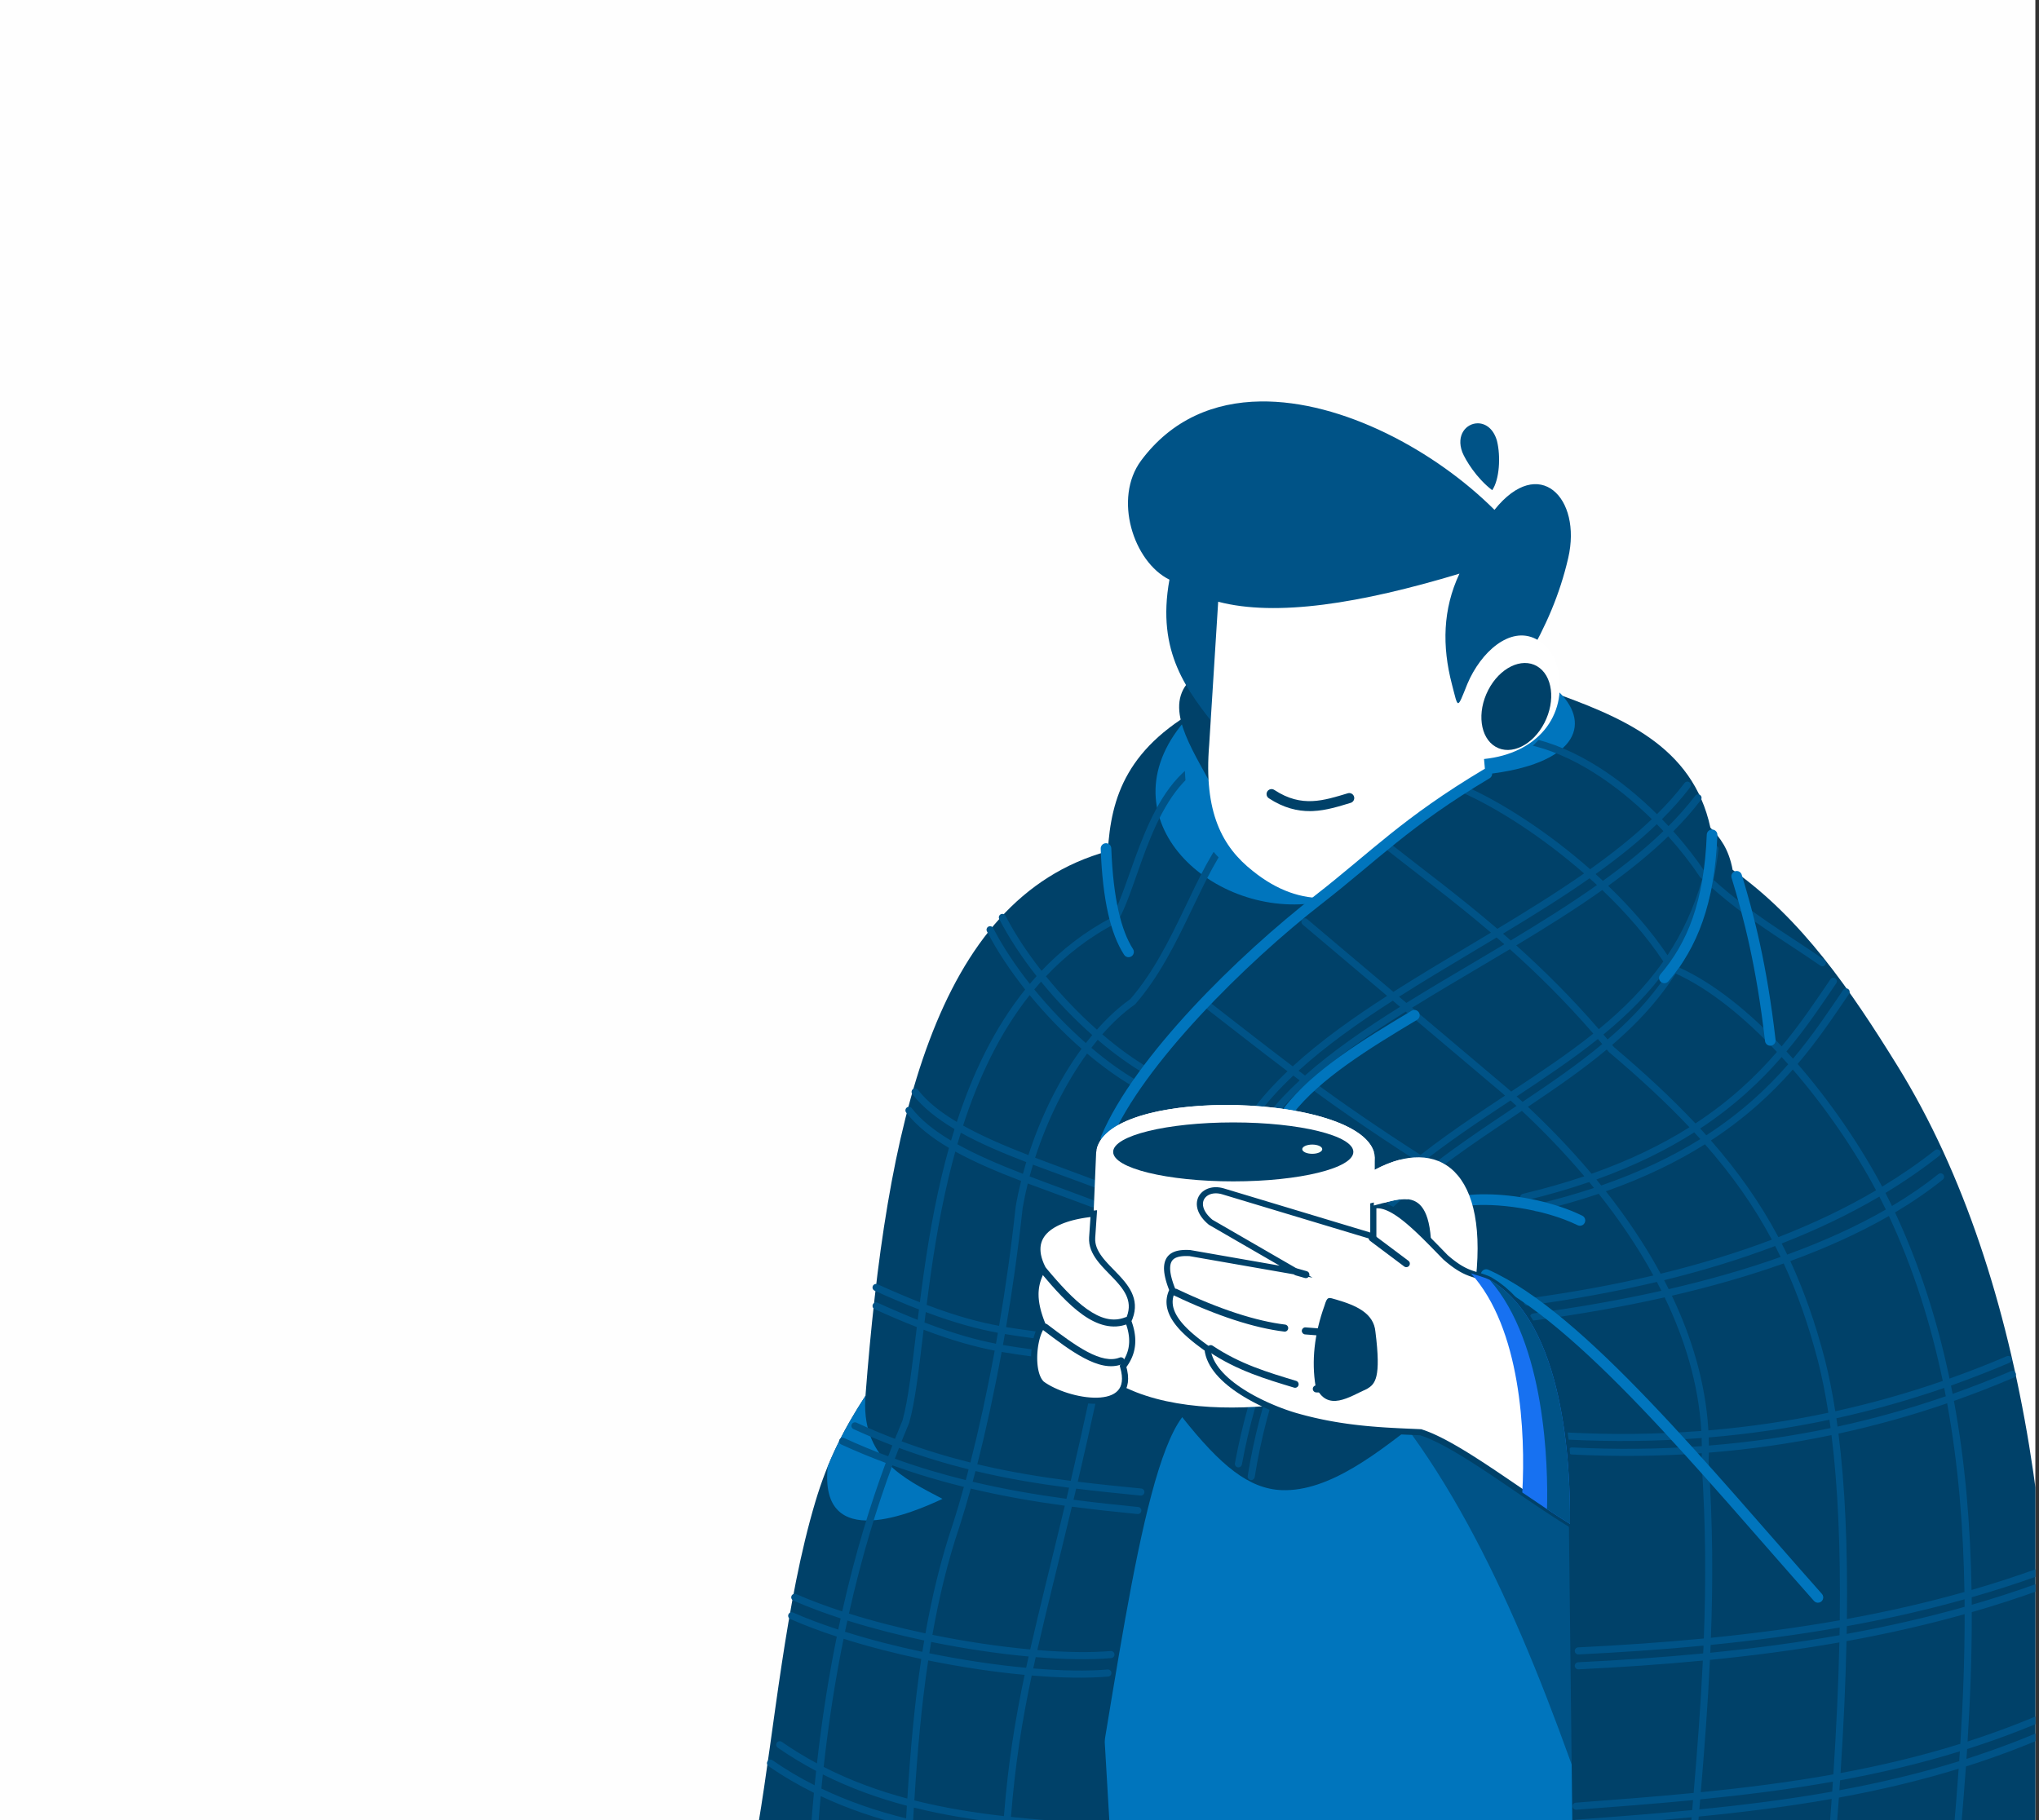
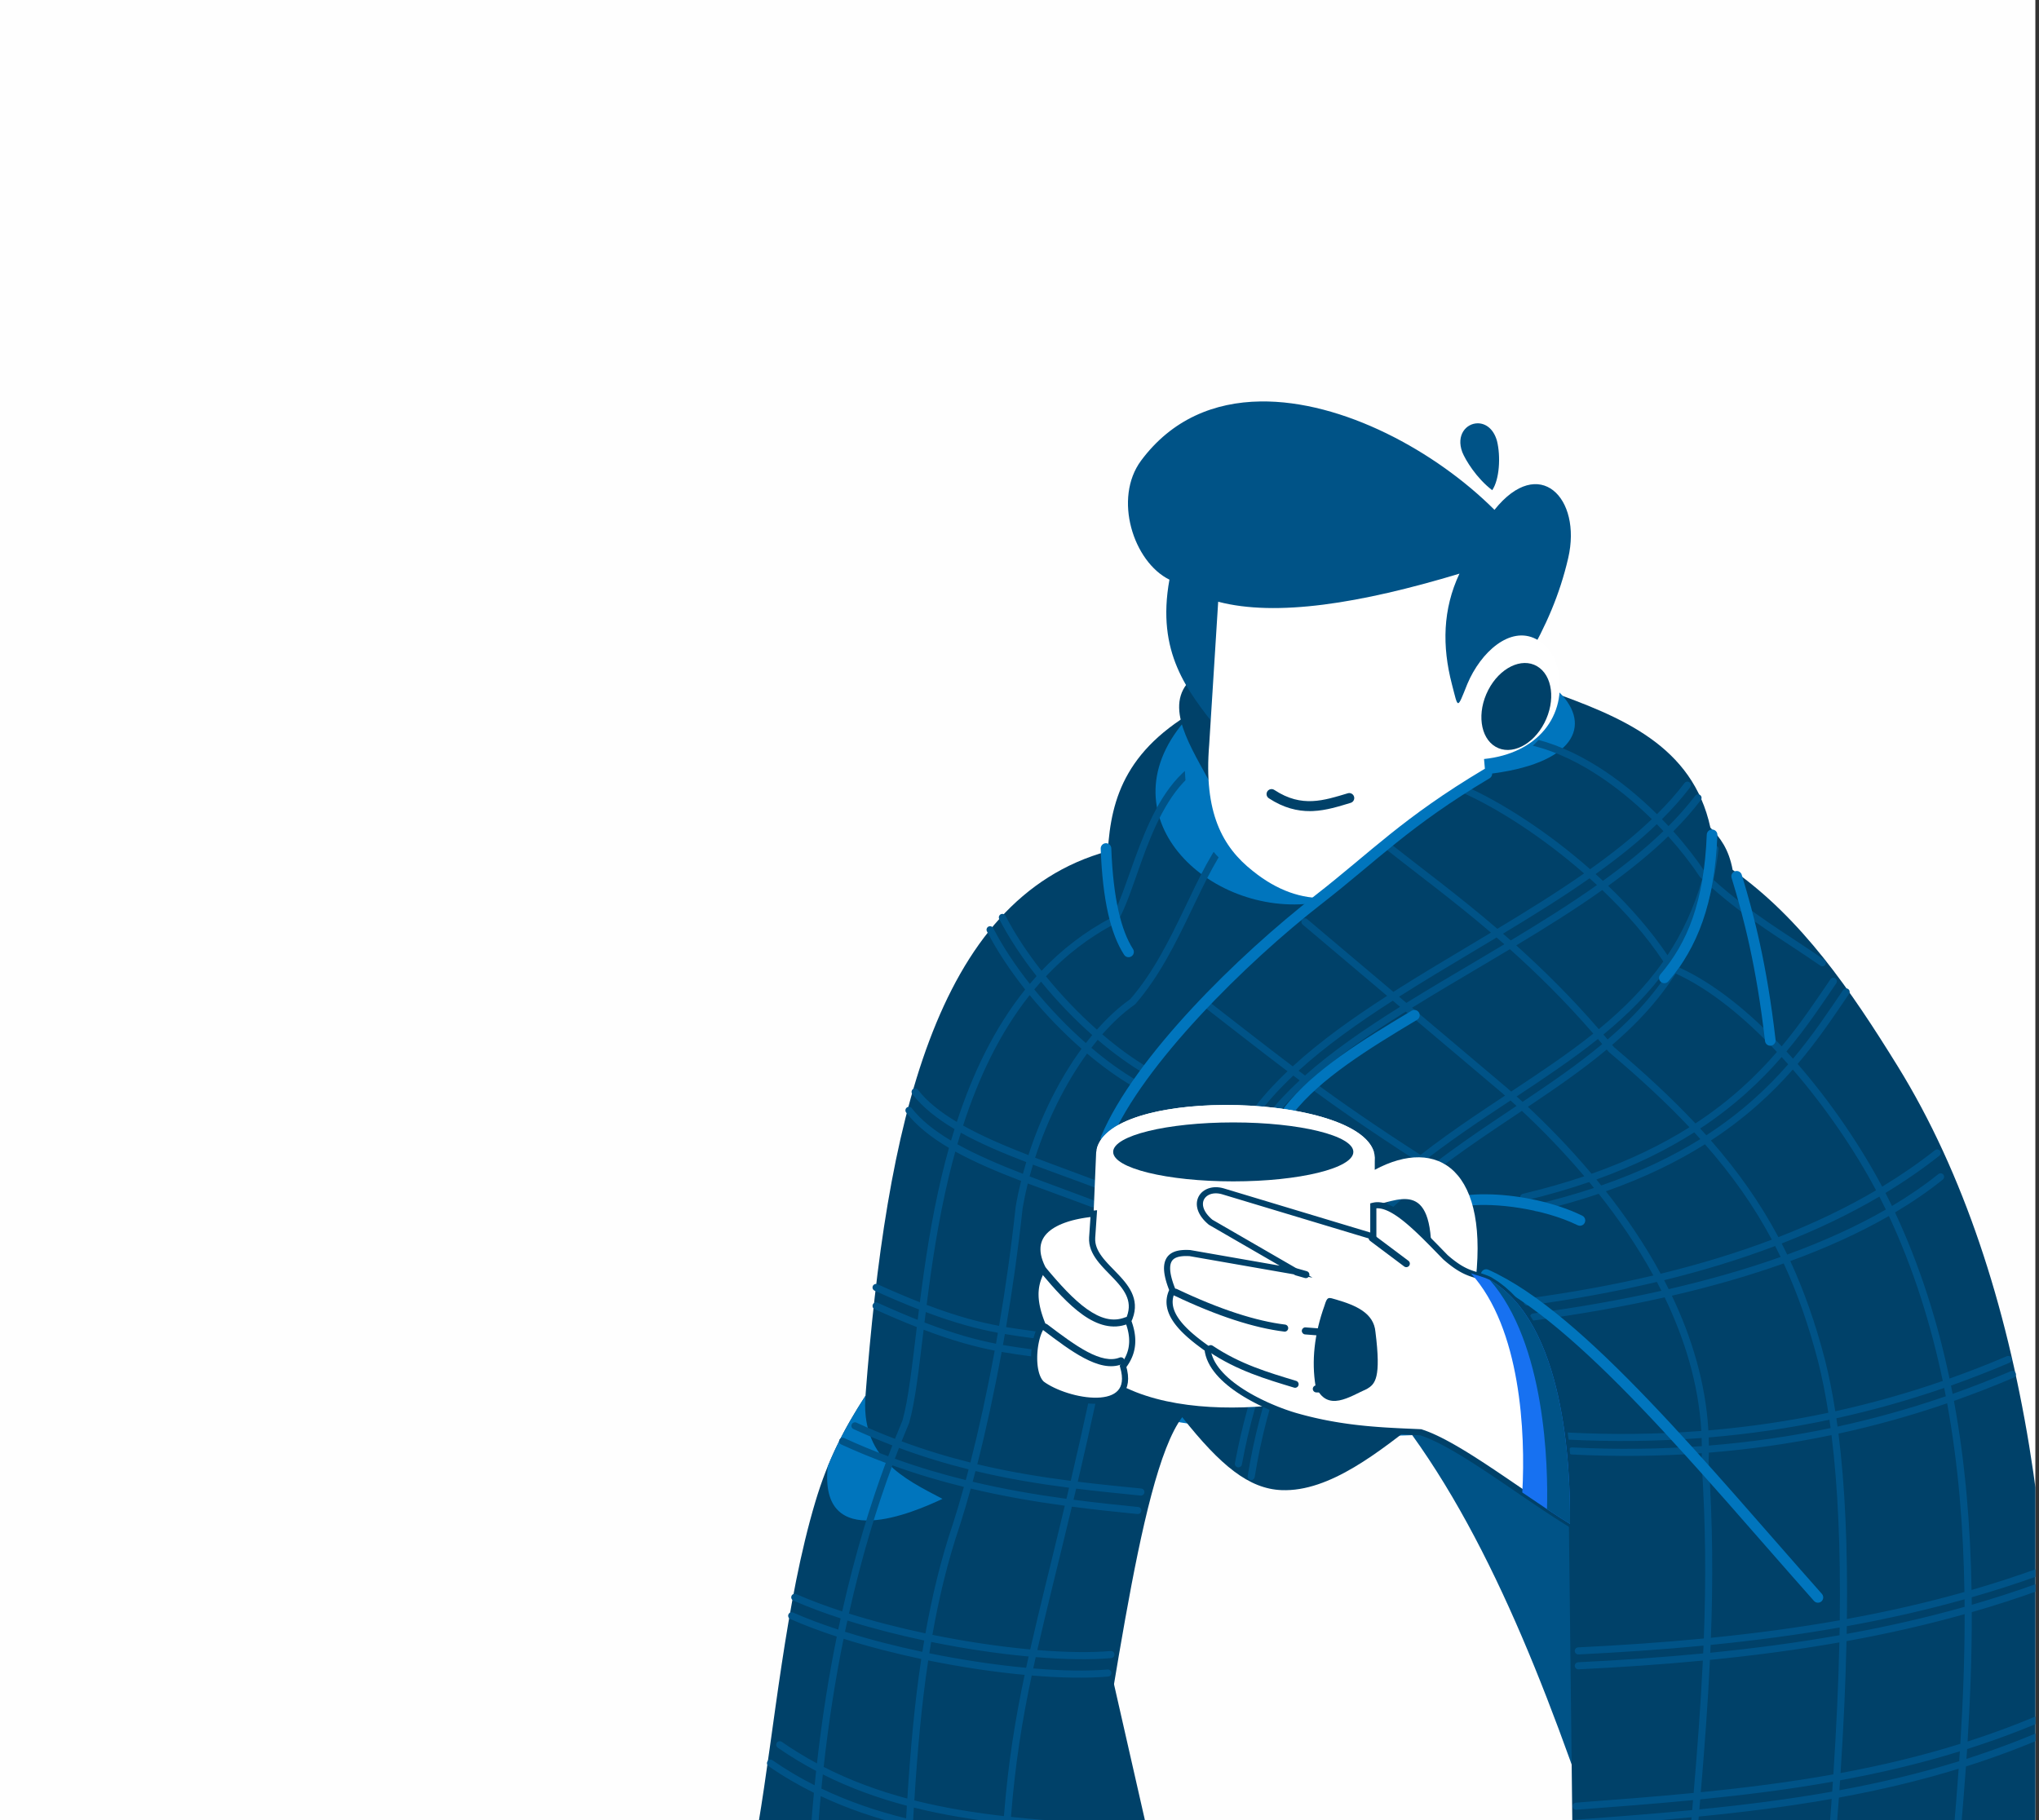
<svg xmlns="http://www.w3.org/2000/svg" xml:space="preserve" width="23.707mm" height="21.167mm" version="1.1" style="shape-rendering:geometricPrecision; text-rendering:geometricPrecision; image-rendering:optimizeQuality; fill-rule:evenodd; clip-rule:evenodd" viewBox="0 0 2370.66 2116.66">
  <rect x="0" y="0" width="2370.66" height="2116.66" fill="#333333" stroke="none" />
  <defs>
    <style type="text/css"> .fil12 {fill:none} .fil0 {fill:#FEFEFE} .fil9 {fill:#004169} .fil5 {fill:#005387} .fil7 {fill:#0075BD} .fil8 {fill:#004169;fill-rule:nonzero} .fil1 {fill:#004169;fill-rule:nonzero} .fil3 {fill:#005387;fill-rule:nonzero} .fil2 {fill:#0075BD;fill-rule:nonzero} .fil10 {fill:#1771F1;fill-rule:nonzero} .fil4 {fill:#2E7080;fill-rule:nonzero} .fil11 {fill:#F7FFF8;fill-rule:nonzero} .fil6 {fill:white;fill-rule:nonzero} </style>
    <clipPath id="id0">
      <path d="M-4.23 -0.01l2370.66 0 0 2116.67 -2370.66 0 0 -2116.67z" />
    </clipPath>
  </defs>
  <g id="Слой_x0020_1">
    <polygon class="fil0" points="-4.23,-0.01 2366.43,-0.01 2366.43,2116.66 -4.23,2116.66 " />
    <g style="clip-path:url(#id0)">
      <g id="_2114220659008">
        <path id="_1" class="fil1" d="M1222.43 2191.66c121.67,-17.89 121.67,-17.89 121.67,-17.89l-53.68 -236.18 -67.99 254.07z" />
-         <path class="fil2" d="M1261.1 1628.24l32.63 556.07c156.33,50.34 395.01,51 556.33,24.02l31.33 -625.04 -620.29 44.95z" />
+         <path class="fil2" d="M1261.1 1628.24c156.33,50.34 395.01,51 556.33,24.02l31.33 -625.04 -620.29 44.95z" />
        <path class="fil3" d="M1881.39 1583.28l-291.51 21.13c116.04,127.35 193.58,316.29 262.35,519.26l2.15 -1.27 27.01 -539.12z" />
-         <path class="fil4" d="M1293.71 2155.33c-2.07,0.11 -3.73,1.73 -3.89,3.79 -0.16,2.06 1.24,3.92 3.26,4.34 170.9,39.53 366.81,50.2 552.63,21.52 1.45,-0.22 2.67,-1.2 3.21,-2.57 0.53,-1.37 0.29,-2.92 -0.63,-4.07 -0.92,-1.14 -2.38,-1.71 -3.84,-1.49 -184.65,28.5 -379.65,17.9 -549.52,-21.4 -0.4,-0.1 -0.81,-0.14 -1.22,-0.12z" />
        <path class="fil1" d="M1405.18 817.86c-95.81,49.24 -113.35,109.66 -117.18,172.03 -201.78,55.29 -257.71,321.25 -281.74,633.29 -24.83,38.36 -43.56,74.01 -58.31,123.37 -34.79,116.37 -47.53,263.49 -66.35,375.28 58.78,117.08 300.75,153.65 369,89.75 40.76,-193.57 71.35,-493.98 123.92,-563.51 44.74,56.54 77.67,83.32 115.53,84.83 56.04,2.23 114,-44.97 164.78,-84.83l169.25 121.65 5.29 461.9c178.8,32.22 362.88,1.04 548.28,-45.84 26.07,-331.46 -17.97,-697.82 -171.14,-945.63 -55.07,-89.1 -111.75,-171.74 -192.03,-228.52 -4.52,-24.6 -14.8,-37.68 -25.88,-49.16 -20.65,-95.7 -103.67,-129.02 -189.49,-159.57l-393.93 14.96z" />
        <path class="fil2" d="M1528.39 1050.13c-123.21,17.32 -250.46,-103.01 -146.72,-216.5l431.2 -28.61c38.71,38.61 17.87,83.99 -84.91,95.37 -59.88,26.66 -130.57,91.16 -199.57,149.74z" />
        <path class="fil2" d="M1006.42 1621.32c-0.06,0.62 -0.1,1.24 -0.15,1.86 -17.38,26.84 -31.77,52.36 -43.89,82.17 -10.46,101.74 100.56,53.16 133.4,37.71 -44.7,-23.46 -95.99,-47.4 -89.36,-121.74l0 0z" />
        <path class="fil5" d="M1775.94 857.49c-2.13,-0.01 -3.91,1.58 -4.12,3.69 -0.21,2.12 1.22,4.05 3.3,4.45 52.88,10.66 104.75,46.89 145.38,86.98 -21.25,20.31 -45.52,39.59 -71.72,58.21 -48.74,-42.93 -102.76,-77.98 -146.93,-97.36 -0.5,-0.23 -1.04,-0.35 -1.59,-0.37 -0.14,0 -0.28,0 -0.42,0.01 -1.9,0.14 -3.45,1.56 -3.76,3.44 -0.31,1.88 0.72,3.72 2.48,4.46 42.61,18.7 95.38,52.94 143.19,94.72 -31.7,22.12 -65.93,43.38 -100.84,64.4 -46.05,-39.51 -88.68,-70.73 -124.18,-98.87 -0.75,-0.61 -1.7,-0.93 -2.66,-0.92l-0.01 0c-1.74,0.03 -3.28,1.16 -3.83,2.82 -0.55,1.66 0.01,3.48 1.39,4.55 35.15,27.87 76.89,58.44 121.87,96.87 -9.21,5.52 -18.43,11.04 -27.67,16.56 -28.99,17.3 -57.95,34.62 -85.82,52.35l-100.13 -84.59c-0.73,-0.64 -1.67,-1 -2.63,-1.01 -0.14,0 -0.28,0 -0.41,0.01 -1.67,0.15 -3.09,1.29 -3.59,2.89 -0.49,1.6 0.03,3.34 1.33,4.4l98.17 82.94c-40.22,25.89 -77.92,52.78 -109.71,81.96 -32.85,-24.72 -63.32,-48.84 -99,-76.44 -0.76,-0.6 -1.7,-0.91 -2.66,-0.88 -1.74,0.05 -3.26,1.19 -3.79,2.85 -0.53,1.66 0.04,3.48 1.43,4.53 35.21,27.24 65.43,51.15 97.93,75.64 -16.18,15.38 -30.71,31.41 -43.08,48.28 -0.93,1.18 -1.14,2.78 -0.55,4.16 0.59,1.38 1.89,2.34 3.38,2.48 1.5,0.15 2.96,-0.53 3.81,-1.77 12.27,-16.75 26.84,-32.72 43.16,-48.11 2.44,1.83 4.94,3.68 7.42,5.53 -14,12.93 -26.59,26.26 -37.36,40.1 -1,1.15 -1.29,2.76 -0.74,4.18 0.55,1.43 1.84,2.43 3.35,2.61 1.52,0.18 3.01,-0.49 3.87,-1.75 10.73,-13.79 23.42,-27.13 37.63,-40.14 35.32,26.02 74.84,53.57 126.92,87.1 -92.09,73.33 -175.45,172.86 -208.93,352.99 -0.33,1.47 0.16,3 1.3,4 1.13,0.99 2.72,1.29 4.14,0.76 1.41,-0.52 2.43,-1.78 2.64,-3.27 33.39,-179.68 116.06,-277.24 208.12,-349.84 2.76,1.77 5.59,3.57 8.42,5.37 -94.28,73.74 -179.86,173.02 -209.8,357.91 -0.27,1.47 0.28,2.97 1.43,3.92 1.15,0.94 2.72,1.2 4.11,0.66 1.39,-0.54 2.38,-1.79 2.59,-3.27 29.85,-184.37 114.69,-281.56 208.97,-354.56 0.33,0.21 0.63,0.4 0.96,0.61 1.64,1.11 3.83,0.89 5.22,-0.51 1.39,-1.4 1.59,-3.59 0.47,-5.22 21.45,-16.29 43.32,-31.42 65.1,-46.1 10.05,-6.78 19.99,-13.4 29.94,-20.06 22.32,20.85 47.54,46.49 72.6,76.09 -21.93,7.42 -45.65,14.25 -71.36,20.36 -1.47,0.3 -2.67,1.38 -3.11,2.81 -0.45,1.44 -0.08,3 0.97,4.08 1.05,1.08 2.6,1.5 4.05,1.11 27.12,-6.46 52.05,-13.73 75.08,-21.66 1.87,2.26 3.74,4.56 5.6,6.86 -20.93,6.96 -43.44,13.39 -67.75,19.17 -1.48,0.3 -2.68,1.37 -3.13,2.81 -0.45,1.44 -0.08,3.01 0.97,4.09 1.05,1.08 2.61,1.5 4.06,1.1 25.65,-6.1 49.36,-12.93 71.34,-20.37 22.77,28.73 44.76,60.61 63.57,94.97 -46.64,11.02 -95.78,19.95 -147.17,26.84 -1.47,0.17 -2.74,1.13 -3.32,2.5 -0.57,1.37 -0.35,2.95 0.56,4.12 0.92,1.17 2.4,1.76 3.87,1.53 52.4,-7.03 102.52,-16.17 150.09,-27.49 1.81,3.42 3.58,6.86 5.32,10.32 -47.44,10.65 -97.37,19.42 -149.08,26.35 -1.49,0.15 -2.79,1.1 -3.37,2.48 -0.59,1.38 -0.38,2.97 0.55,4.15 0.93,1.18 2.42,1.76 3.9,1.52 52.63,-7.06 103.46,-15.99 151.75,-26.87 23.17,48.11 39.41,100.45 42.64,155.36 -51.15,3.93 -102.87,4.52 -155.14,1.86 -1.52,-0.16 -2.99,0.53 -3.84,1.79 -0.85,1.26 -0.93,2.89 -0.22,4.23 0.71,1.34 2.11,2.18 3.63,2.18 52.52,2.67 104.51,2.08 155.95,-1.86 0.11,3.14 0.18,6.29 0.2,9.45 -49.73,3.63 -99.99,4.11 -150.77,1.52 -1.47,-0.08 -2.88,0.63 -3.68,1.87 -0.8,1.23 -0.88,2.8 -0.21,4.11 0.67,1.32 1.99,2.17 3.47,2.24 50.88,2.59 101.27,2.13 151.14,-1.49 -0.05,3.14 -0.15,6.29 -0.29,9.45 -0.01,0.15 -0.01,0.3 0,0.45 5.01,72.53 5.13,140.28 2.67,205.56 -48.38,4.66 -97.11,7.94 -146.09,10.34 -1.49,0.04 -2.83,0.89 -3.52,2.2 -0.69,1.32 -0.61,2.91 0.2,4.15 0.81,1.25 2.23,1.96 3.71,1.86 48.7,-2.38 97.19,-5.64 145.36,-10.26 -0.12,3.05 -0.28,6.06 -0.41,9.09 -48.13,4.63 -96.62,7.89 -145.34,10.27 -1.49,0.04 -2.83,0.89 -3.52,2.21 -0.69,1.31 -0.61,2.9 0.2,4.14 0.81,1.25 2.23,1.96 3.71,1.86 48.43,-2.37 96.66,-5.6 144.56,-10.18 -2.5,52.31 -6.45,103.25 -10.7,153.94 -45.51,4.41 -91.15,7.87 -136.83,11.31 -1.5,0.06 -2.84,0.94 -3.51,2.28 -0.66,1.34 -0.54,2.94 0.32,4.17 0.85,1.23 2.31,1.9 3.8,1.74 45.18,-3.4 90.38,-6.82 135.52,-11.18 -0.33,3.88 -0.65,7.75 -0.98,11.62 -44.95,4.34 -90.03,7.76 -135.15,11.16 -1.5,0.06 -2.84,0.94 -3.5,2.28 -0.66,1.35 -0.55,2.94 0.31,4.17 0.86,1.23 2.31,1.9 3.8,1.74 44.62,-3.36 89.26,-6.75 133.84,-11.02 -3.37,39.68 -6.76,79.36 -9.58,119.65 -0.16,1.5 0.5,2.96 1.74,3.82 1.24,0.86 2.85,0.98 4.2,0.3 1.34,-0.68 2.21,-2.04 2.26,-3.54 2.84,-40.71 6.29,-80.85 9.7,-121.04 51.66,-5.09 103.23,-11.46 154.57,-20.55 -3.14,43.75 -6.98,89.22 -11.49,136.36 -0.18,1.49 0.46,2.95 1.67,3.83 1.21,0.88 2.8,1.03 4.16,0.4 1.35,-0.64 2.25,-1.96 2.35,-3.45 4.6,-47.96 8.5,-94.19 11.67,-138.66 46.66,-8.53 93.11,-19.37 139.26,-33.55 -3.47,48.47 -7.75,95.27 -11.8,139.57 -0.2,1.5 0.45,2.98 1.66,3.86 1.22,0.89 2.83,1.03 4.2,0.38 1.34,-0.65 2.24,-1.99 2.33,-3.49 4.13,-45.28 8.52,-93.23 12.05,-142.95 32.75,-10.37 65.34,-22.43 97.72,-36.63 1.77,-0.74 2.79,-2.62 2.45,-4.51 -0.34,-1.89 -1.95,-3.3 -3.87,-3.38 -0.14,-0.01 -0.27,-0.01 -0.41,0 -0.5,0.03 -1,0.16 -1.45,0.37 -31.09,13.62 -62.37,25.26 -93.83,35.32 0.25,-3.8 0.52,-7.59 0.77,-11.41 32.29,-10.27 64.41,-22.19 96.34,-36.18 1.77,-0.75 2.79,-2.62 2.45,-4.52 -0.34,-1.89 -1.95,-3.29 -3.87,-3.37 -0.14,-0.01 -0.27,-0.01 -0.41,0 -0.5,0.03 -1,0.15 -1.45,0.37 -30.66,13.43 -61.51,24.92 -92.52,34.89 3.05,-48.86 5.02,-99.25 4.87,-150.42 26.32,-7.57 52.43,-15.95 78.3,-25.28 1.9,-0.65 3.02,-2.57 2.72,-4.54 -0.32,-1.96 -2.01,-3.42 -4,-3.45 -0.52,0 -1.02,0.09 -1.5,0.27 -24.96,9 -50.15,17.11 -75.53,24.46 -0.04,-2.91 -0.06,-5.83 -0.09,-8.74 26.35,-7.58 52.49,-15.97 78.4,-25.31 1.88,-0.66 3.02,-2.57 2.72,-4.54 -0.32,-1.97 -2.01,-3.42 -4.01,-3.45 -0.51,-0.01 -1.01,0.09 -1.49,0.27 -25.05,9.02 -50.31,17.15 -75.77,24.52 -1.23,-72.75 -7.02,-146.76 -20.48,-219.87 23.33,-8.22 46.51,-17.22 69.57,-27.08 1.83,-0.77 2.83,-2.74 2.4,-4.67 -0.41,-1.94 -2.16,-3.29 -4.15,-3.22 -0.51,0.02 -1.01,0.13 -1.47,0.34 -22.51,9.62 -45.13,18.42 -67.89,26.46 -0.62,-3.22 -1.27,-6.45 -1.91,-9.67 22.82,-8.08 45.52,-16.9 68.08,-26.55 1.86,-0.76 2.9,-2.74 2.45,-4.7 -0.43,-1.96 -2.22,-3.32 -4.21,-3.21 -0.52,0.03 -1.02,0.15 -1.49,0.36 -22.03,9.43 -44.21,18.06 -66.5,25.97 -13.83,-65.9 -34.22,-130.84 -63.35,-193.2 20.08,-11.92 38.64,-24.63 55.5,-38.18 1.38,-1.09 1.92,-2.94 1.33,-4.61 -0.59,-1.66 -2.17,-2.76 -3.94,-2.73 -0.93,0.02 -1.83,0.34 -2.55,0.94 -16.34,13.12 -34.36,25.48 -53.89,37.1 -2.42,-5.02 -4.94,-10.09 -7.58,-15.2 22.22,-13.45 43.16,-27.85 62.67,-43.29 1.4,-1.08 1.96,-2.94 1.38,-4.6 -0.59,-1.67 -2.16,-2.79 -3.94,-2.76 -0.93,0.01 -1.81,0.33 -2.52,0.91 -19.1,15.11 -39.63,29.23 -61.42,42.44 -25.39,-47.67 -59.7,-98.29 -98.27,-142.68 24.55,-28.87 43.05,-57.01 59.71,-81.43 0.88,-1.27 0.99,-2.92 0.27,-4.29 -0.73,-1.36 -2.15,-2.2 -3.69,-2.18 -1.36,0.02 -2.63,0.7 -3.38,1.83 -16.55,24.24 -34.59,51.79 -58.31,79.94 -2.52,-2.84 -5.06,-5.65 -7.62,-8.43 23.63,-28.1 41.64,-55.44 57.88,-79.25 0.9,-1.27 0.99,-2.92 0.27,-4.28 -0.73,-1.37 -2.15,-2.21 -3.69,-2.19 -1.36,0.02 -2.62,0.71 -3.37,1.84 -16.15,23.66 -33.74,50.48 -56.63,77.93 -37.85,-40.14 -78.84,-73.32 -118.87,-91.55 16.32,-26.98 29.21,-57.5 37.6,-92.86 44.1,38.79 81.06,59.38 126.26,90.59 1.21,0.84 2.78,0.97 4.11,0.34 1.33,-0.63 2.22,-1.92 2.34,-3.39 0.11,-1.47 -0.56,-2.89 -1.78,-3.72 -46.72,-32.26 -83.87,-52.73 -128.89,-92.97 2.39,-11.34 4.34,-23.14 5.79,-35.48 0.15,-1.17 -0.21,-2.36 -0.99,-3.25 -0.78,-0.89 -1.9,-1.4 -3.09,-1.4 -2.11,0 -3.88,1.6 -4.09,3.7 -1.16,9.92 -2.66,19.46 -4.43,28.69 -0.38,-0.13 -0.77,-0.21 -1.17,-0.23 -0.24,0 -0.47,0.01 -0.7,0.04 -0.33,-0.3 -0.64,-0.58 -0.96,-0.88 -10.03,-15.1 -22.6,-31.42 -37.15,-47.67 11.66,-11.72 22.4,-23.81 31.97,-36.35 0.96,-1.21 1.15,-2.86 0.5,-4.26 -0.65,-1.41 -2.03,-2.33 -3.57,-2.39 -1.36,-0.05 -2.66,0.57 -3.47,1.66 -9.24,12.11 -19.65,23.84 -30.99,35.24 -2.49,-2.68 -5.05,-5.36 -7.64,-8.02 12,-11.94 23.02,-24.26 32.8,-37.08 0.95,-1.22 1.14,-2.87 0.48,-4.27 -0.65,-1.4 -2.04,-2.31 -3.58,-2.37 -0.13,0 -0.26,0 -0.38,0.01 -1.22,0.07 -2.33,0.68 -3.06,1.66 -9.51,12.47 -20.28,24.5 -32.05,36.19 -41.33,-40.98 -94.28,-78.01 -149.74,-89.19 -0.27,-0.05 -0.54,-0.09 -0.81,-0.09zm-369.3 21.3c-0.51,0.02 -1.01,0.13 -1.47,0.34 -36.64,15.01 -58.47,52.26 -74.5,90.46 -15.88,37.87 -26.38,77.12 -38.27,97.47 -31.53,16.58 -58.42,37.66 -81.46,61.91 -16.47,-20.96 -30.86,-42.71 -41.83,-63.93 -0.69,-1.38 -2.1,-2.26 -3.65,-2.27 -1.45,-0.02 -2.81,0.74 -3.56,1.98 -0.75,1.25 -0.79,2.79 -0.1,4.08 11.44,22.13 26.37,44.68 43.42,66.31 -2.68,2.97 -5.31,5.99 -7.89,9.04 -16.76,-21.23 -31.42,-43.29 -42.54,-64.81 -0.69,-1.38 -2.09,-2.26 -3.63,-2.28 -1.45,-0.01 -2.8,0.74 -3.56,1.98 -0.75,1.24 -0.79,2.78 -0.11,4.06 11.66,22.58 26.96,45.57 44.44,67.6 -36.18,45.05 -61.38,98.59 -79.46,153.99 -18.75,-11.2 -34.38,-23.46 -45.23,-37.4 -0.75,-1 -1.92,-1.6 -3.18,-1.63 -0.14,-0.01 -0.28,-0.01 -0.42,0 -1.51,0.12 -2.84,1.07 -3.45,2.47 -0.6,1.4 -0.38,3.01 0.57,4.2 12.07,15.51 29.01,28.8 49.04,40.68 -1.4,4.46 -2.74,8.93 -4.05,13.4 -18.93,-11.26 -34.72,-23.61 -45.65,-37.65 -0.76,-1 -1.93,-1.6 -3.18,-1.64 -0.14,0 -0.28,0 -0.42,0.01 -1.52,0.12 -2.86,1.06 -3.47,2.46 -0.6,1.4 -0.39,3.02 0.57,4.21 12.2,15.68 29.39,29.1 49.71,41.08 -3,10.73 -5.78,21.47 -8.33,32.2 -12.24,51.28 -19.73,102.05 -25.48,147.3 -14.7,-5.76 -30.96,-12.63 -49.2,-20.91 -0.5,-0.24 -1.04,-0.37 -1.59,-0.39 -0.13,-0.01 -0.27,-0.01 -0.4,0 -1.91,0.11 -3.49,1.51 -3.82,3.38 -0.33,1.88 0.66,3.74 2.41,4.5 19.15,8.69 36.18,15.85 51.55,21.81 -0.5,4.05 -1.01,8.12 -1.5,12.07 -14.03,-5.56 -29.44,-12.09 -46.65,-19.9 -0.5,-0.24 -1.04,-0.37 -1.59,-0.39 -0.13,-0.01 -0.27,-0.01 -0.4,0 -1.91,0.11 -3.49,1.51 -3.82,3.38 -0.33,1.88 0.66,3.74 2.41,4.5 18.11,8.21 34.33,15.06 49.04,20.83 -5.61,46.42 -10.02,85.24 -16.69,108.72 -2.89,6.85 -5.8,13.94 -8.72,21.26 -14.72,-5.64 -29.64,-11.89 -44.78,-18.84 -0.62,-0.3 -1.3,-0.44 -1.99,-0.41 0,0.01 -0.01,0.01 -0.02,0.01 -1.9,0.1 -3.48,1.5 -3.82,3.37 -0.34,1.88 0.65,3.74 2.4,4.5 15.28,7.01 30.35,13.32 45.2,19.01 -1.62,4.14 -3.24,8.34 -4.86,12.63 -16.99,-6.32 -34.08,-13.34 -51.24,-21.22 -0.5,-0.23 -1.03,-0.37 -1.58,-0.39 -0.14,-0.01 -0.27,0 -0.4,0 -1.9,0.11 -3.47,1.5 -3.81,3.37 -0.35,1.86 0.63,3.72 2.37,4.49 17.35,7.96 34.62,15.06 51.79,21.45 -17.87,48.28 -35.57,105.55 -50.63,172.7 -19.13,-6.24 -37.15,-12.97 -53.44,-20.13 -0.5,-0.23 -1.04,-0.35 -1.6,-0.37 -1.97,-0.05 -3.71,1.31 -4.12,3.23 -0.42,1.94 0.59,3.89 2.41,4.66 16.81,7.39 35.34,14.32 54.96,20.72 -0.95,4.31 -1.89,8.64 -2.81,13.03 -18.75,-6.14 -36.42,-12.76 -52.42,-19.79 -0.5,-0.23 -1.05,-0.36 -1.6,-0.38 -1.97,-0.05 -3.7,1.31 -4.12,3.24 -0.42,1.93 0.59,3.88 2.41,4.65 16.56,7.28 34.77,14.11 54.07,20.44 -9.16,44.95 -17.06,94.02 -23.07,147.44 -13.89,-7.47 -27.55,-15.78 -40.92,-25.07 -0.67,-0.48 -1.48,-0.74 -2.3,-0.76 -1.83,-0.03 -3.45,1.13 -4,2.87 -0.55,1.74 0.11,3.63 1.62,4.65 14.57,10.12 29.46,19.08 44.62,27.08 -0.59,5.52 -1.15,11.09 -1.7,16.7 -16.82,-8.47 -33.18,-18.1 -48.98,-29.07 -0.67,-0.48 -1.47,-0.74 -2.29,-0.76 -1.82,-0.04 -3.46,1.12 -4.01,2.86 -0.55,1.74 0.11,3.64 1.62,4.66 17.02,11.82 34.67,22.09 52.8,31.06 -2.56,27.38 -4.63,55.81 -6.11,85.37 -0.16,1.52 0.53,2.99 1.8,3.84 1.26,0.85 2.89,0.93 4.23,0.21 1.34,-0.72 2.18,-2.12 2.17,-3.64 1.42,-28.35 3.39,-55.63 5.81,-81.95 31.75,14.94 64.92,26 98.85,34.34 -1.8,32.21 -3.33,64.51 -4.97,96.72 -0.12,2.27 1.63,4.21 3.9,4.33 2.27,0.12 4.2,-1.63 4.32,-3.9 1.62,-31.75 3.13,-63.54 4.9,-95.23 34.17,7.94 69.06,13.21 104.01,17.03 -1.58,27.39 -2.57,56.97 -2.92,89.85 -0.08,1.51 0.67,2.94 1.96,3.73 1.29,0.79 2.91,0.81 4.22,0.04 1.3,-0.76 2.09,-2.18 2.04,-3.69 0.34,-32.59 1.32,-61.91 2.87,-89.06 25.32,2.61 50.63,4.53 75.7,6.13 1.49,0.15 2.95,-0.53 3.8,-1.77 0.85,-1.24 0.95,-2.85 0.27,-4.19 -0.69,-1.34 -2.05,-2.2 -3.55,-2.24 -25.13,-1.6 -50.45,-3.54 -75.72,-6.15 0.29,-4.59 0.6,-9.11 0.92,-13.58 25.8,2.78 51.8,4.8 77.86,6.46 1.49,0.15 2.95,-0.53 3.8,-1.77 0.85,-1.24 0.95,-2.85 0.27,-4.19 -0.69,-1.34 -2.05,-2.2 -3.55,-2.24 -26.1,-1.67 -52.06,-3.69 -77.77,-6.46 4.78,-61.14 12.91,-111.61 24.11,-164.42 33.58,2.8 64.21,3.34 88.9,1.23 1.46,-0.13 2.75,-1.03 3.37,-2.36 0.63,-1.34 0.49,-2.9 -0.35,-4.11 -0.85,-1.2 -2.27,-1.86 -3.73,-1.74 -23.77,2.04 -53.57,1.49 -86.42,-1.24 0.95,-4.36 1.91,-8.75 2.9,-13.16 33.15,2.72 63.38,3.23 87.81,1.13 1.47,-0.12 2.76,-1.02 3.38,-2.35 0.63,-1.33 0.49,-2.9 -0.35,-4.11 -0.85,-1.2 -2.27,-1.87 -3.74,-1.74 -23.48,2.02 -52.86,1.5 -85.25,-1.15 11.03,-48.45 24.53,-101.2 40.17,-166.74 26.17,3.42 51.66,6.12 76.27,8.56 2.26,0.22 4.27,-1.43 4.5,-3.69 0.23,-2.25 -1.42,-4.27 -3.68,-4.5 -24.32,-2.4 -49.44,-5.06 -75.18,-8.42 1.03,-4.33 2.03,-8.47 3.08,-12.92 25.29,3.12 50.21,5.62 74.86,8.06 2.26,0.22 4.28,-1.43 4.5,-3.69 0.23,-2.26 -1.42,-4.27 -3.68,-4.5 -24.37,-2.41 -48.92,-4.87 -73.79,-7.92 7.04,-30.07 14.46,-62.77 22.29,-99.05 0.29,-1.23 0,-2.52 -0.79,-3.5 -0.78,-0.98 -1.97,-1.55 -3.23,-1.55 -1.95,0.01 -3.63,1.39 -4.02,3.3 -7.89,36.54 -15.37,69.49 -22.46,99.77 -35.39,-4.54 -71.46,-10.41 -108.65,-19.3 9.93,-38.87 19.61,-83.1 28.34,-130.61 23.48,4.16 43.53,5.93 66.72,10.07 1.45,0.25 2.92,-0.28 3.87,-1.4 0.95,-1.13 1.22,-2.67 0.72,-4.05 -0.5,-1.39 -1.7,-2.39 -3.15,-2.65 -23.6,-4.21 -43.53,-5.95 -66.67,-10.02 0.76,-4.21 1.49,-8.5 2.23,-12.75 21.91,3.71 41.04,5.47 63,9.39 2.23,0.4 4.37,-1.09 4.76,-3.32 0.4,-2.24 -1.09,-4.37 -3.32,-4.77 -22.36,-3.99 -41.41,-5.73 -63.04,-9.37 7.54,-44.26 14.17,-90.88 19.28,-138.43 1.61,-9.49 3.62,-19.05 5.97,-28.6 24.44,9.22 49.58,18.1 73.86,27.34 1.38,0.55 2.94,0.31 4.09,-0.62 1.16,-0.94 1.72,-2.42 1.47,-3.88 -0.24,-1.46 -1.25,-2.68 -2.64,-3.19 -24.67,-9.39 -50.11,-18.49 -74.67,-27.88 1.22,-4.56 2.53,-9.12 3.9,-13.67 24.79,9.38 50.34,18.39 74.99,27.77 1.38,0.55 2.95,0.31 4.1,-0.62 1.15,-0.94 1.71,-2.41 1.47,-3.88 -0.24,-1.46 -1.25,-2.68 -2.65,-3.18 -24.91,-9.49 -50.61,-18.67 -75.39,-28.16 14.26,-44.19 35.47,-86.8 60.4,-121.16 17.7,14.96 35.7,27.95 53.13,38.08 1.27,0.81 2.89,0.86 4.21,0.13 1.32,-0.73 2.14,-2.12 2.12,-3.63 -0.01,-1.51 -0.85,-2.89 -2.19,-3.6 -17.05,-9.91 -34.8,-22.77 -52.3,-37.64 2.43,-3.19 4.89,-6.3 7.38,-9.32 18.33,15.66 37.03,29.24 55.1,39.75 1.97,1.14 4.48,0.47 5.62,-1.5 1.14,-1.96 0.47,-4.47 -1.49,-5.61 -17.55,-10.21 -35.85,-23.54 -53.85,-38.97 12.04,-13.74 24.69,-25.47 37.64,-34.53 0.27,-0.18 0.52,-0.41 0.74,-0.65 27.51,-31.61 46.6,-70.21 64.03,-106.54 17.43,-36.33 33.3,-70.4 53.51,-92.88 1.11,-1.19 1.41,-2.92 0.77,-4.41 -0.64,-1.49 -2.1,-2.47 -3.72,-2.5 -1.21,-0.01 -2.36,0.5 -3.16,1.41 -21.52,23.93 -37.4,58.55 -54.8,94.81 -17.34,36.13 -36.12,73.9 -62.53,104.36 0.16,-0.11 0.31,-0.22 0.46,-0.33l-0.75 0.68c0.1,-0.12 0.19,-0.24 0.29,-0.35 -13.44,9.46 -26.44,21.5 -38.75,35.47 -20.88,-18.53 -41.2,-39.73 -59.28,-62.01 22.97,-24.37 49.86,-45.43 81.47,-61.83 0.68,-0.35 1.25,-0.89 1.64,-1.55 13.31,-22.36 23.38,-61.72 39.11,-99.2 15.72,-37.48 36.77,-72.43 70.01,-86.05 1.87,-0.72 2.95,-2.69 2.55,-4.66 -0.41,-1.97 -2.17,-3.36 -4.18,-3.28l0 0zm519.67 79.66c2.61,2.67 5.19,5.35 7.69,8.03 -20.87,20.2 -44.69,39.39 -70.34,57.87 -2.83,-2.65 -5.68,-5.26 -8.55,-7.86 25.89,-18.48 49.98,-37.69 71.2,-58.04zm13.26 14.13c14.45,16.06 26.89,32.17 36.69,46.99 0.18,0.28 0.39,0.52 0.63,0.75 0.72,0.67 1.42,1.29 2.14,1.95 -9.5,33.81 -23.25,62.88 -40.26,88.62 -18.88,-28.13 -42.76,-55.49 -69,-80.73 25.34,-18.31 48.96,-37.39 69.8,-57.58zm-91.43 48.8c2.89,2.59 5.76,5.21 8.61,7.86 -31.53,22.28 -65.59,43.58 -100.28,64.43 -3.02,-2.67 -6.01,-5.28 -9.01,-7.88 34.79,-20.95 68.95,-42.18 100.68,-64.41zm14.77 13.66c27.25,26 51.95,54.23 70.96,83.04 -21.04,30 -46.6,55.45 -74.98,78.76 -32.56,-37.58 -64.9,-69.47 -96.02,-97.43 34.53,-20.76 68.51,-42.02 100.04,-64.37zm106.15 38.27c-6.66,17.24 -14.6,33.11 -23.58,47.91 -0.61,-0.97 -1.24,-1.94 -1.85,-2.91 9.45,-13.97 18.01,-28.88 25.43,-45zm-229.02 16.92c3.01,2.61 6,5.17 9.03,7.85 -9.65,5.78 -19.33,11.54 -29.01,17.27 -28.75,17.01 -57.41,33.87 -84.92,50.93l-8.52 -7.19c27.07,-17.2 55.18,-34.06 83.41,-50.9 10.01,-5.98 20.02,-11.96 30.01,-17.96zm15.44 13.6c31.43,28.12 64.1,60.22 97.02,98.18 -29.61,23.65 -62.05,45.26 -95.53,67.4 -1.59,-1.41 -3.22,-2.86 -4.76,-4.21 -0.02,-0.02 -0.03,-0.04 -0.04,-0.05l-110.38 -93.26c26.69,-16.54 54.5,-32.94 82.46,-49.48 10.42,-6.16 20.84,-12.36 31.24,-18.58l-0.01 0zm183.13 21.66c0.48,0.78 1,1.55 1.47,2.32 0.2,0.32 0.44,0.62 0.72,0.88 -11.98,18.52 -25.66,35.34 -40.69,50.97 -9.79,10.18 -20.18,19.84 -31.01,29.16 -1.63,-1.93 -3.25,-3.84 -4.87,-5.75 27.93,-22.97 53.26,-48.11 74.38,-77.58zm9.69 6.69c39.01,17.59 79.79,50.78 117.67,91.13 -24.28,28.15 -54.45,56.75 -94.75,83.14 -27.24,-29.02 -58.53,-58.14 -94.71,-88.74 -0.71,-0.86 -1.42,-1.7 -2.13,-2.55 11.03,-9.5 21.64,-19.37 31.67,-29.8 15.59,-16.22 29.81,-33.78 42.25,-53.18zm-737.93 9.38c18.2,22.34 38.55,43.54 59.55,62.12 -2.52,3.03 -5,6.13 -7.45,9.31 -21.09,-18.56 -41.64,-39.9 -59.95,-62.34 2.56,-3.08 5.18,-6.1 7.85,-9.09zm-13.2 15.67c18.45,22.5 39.07,43.82 60.31,62.42 -25.71,35.15 -47.27,78.54 -61.76,123.65 -27.53,-10.71 -53.67,-21.88 -75.97,-34.37 17.69,-54.73 42.26,-107.42 77.42,-151.7zm422.18 6.47l8.46 7.15c-40.96,25.66 -79.05,51.86 -110.52,79.87 -2.52,-1.86 -5.03,-3.73 -7.51,-5.58 31.6,-28.78 69.25,-55.54 109.57,-81.44zm15.09 12.75l112.42 94.98c0.98,0.86 2.02,1.79 3.02,2.67 -12.74,8.43 -25.59,16.95 -38.49,25.73 -20.02,13.62 -40.08,27.88 -59.79,43.24 -52.44,-33.7 -92.14,-61.3 -127.52,-87.32 31.27,-27.55 69.31,-53.63 110.36,-79.3zm223.41 31.8c1.67,1.96 3.33,3.92 5.01,5.9 -28.49,23.8 -60.05,45.41 -92.61,67.23 -2.36,-2.16 -4.66,-4.25 -6.93,-6.3 32.92,-21.77 65.05,-43.23 94.53,-66.83zm10.28 12.24c0.75,0.9 1.49,1.78 2.24,2.69 0.16,0.19 0.33,0.36 0.53,0.52 35.7,30.18 66.54,58.79 93.36,87.21 -31.39,19.79 -68.7,38.2 -113.78,54.1 -25.49,-30.28 -51.24,-56.53 -74.03,-77.87 32.06,-21.48 63.27,-42.91 91.68,-66.65zm203.34 8.76c2.54,2.78 5.07,5.59 7.59,8.43 -24.43,28.01 -54.76,56.4 -95.19,82.55 -2.35,-2.62 -4.7,-5.24 -7.12,-7.86 40.08,-26.46 70.33,-55.06 94.72,-83.12zm12.96 14.53c37.92,43.77 71.88,93.65 96.82,140.45 -34.74,20.45 -72.7,38.57 -113.57,54.46 -21.03,-39.54 -46.69,-76.13 -78.46,-112.41 40.22,-26.21 70.67,-54.59 95.21,-82.5zm-328.18 35.97c2.29,2.06 4.61,4.15 6.98,6.33 -9.42,6.3 -18.8,12.56 -28.34,18.99 -22.53,15.2 -45.26,30.95 -67.57,48.04 -2.85,-1.82 -5.63,-3.59 -8.41,-5.37 18.8,-14.51 37.94,-28.07 57.09,-41.11 13.44,-9.15 26.9,-18.05 40.25,-26.88zm213.57 37.1c2.41,2.6 4.76,5.2 7.1,7.8 -31.78,19.79 -69.57,38.17 -115.22,53.97 -1.88,-2.32 -3.75,-4.67 -5.63,-6.95 44.91,-16.12 82.26,-34.79 113.75,-54.82zm-852.71 0.41c22.67,12.62 48.8,23.66 76.08,34.15 -1.37,4.54 -2.66,9.09 -3.88,13.65 -27.59,-10.72 -53.82,-21.89 -76.21,-34.38 1.29,-4.49 2.63,-8.96 4.01,-13.42zm865.2 13.44c31.56,35.86 56.94,71.94 77.74,110.93 -40.41,15.31 -83.59,28.49 -129.24,39.6 -18.81,-34.69 -40.84,-66.84 -63.69,-95.84 45.49,-16.02 83.3,-34.67 115.19,-54.69zm-871.62 8.45c22.82,12.63 49.1,23.67 76.5,34.17 -2.49,10.07 -4.62,20.15 -6.32,30.17 -0.01,0.09 -0.02,0.17 -0.03,0.26 -5.09,47.43 -11.71,93.95 -19.24,138.11 -22.61,-4.21 -48.63,-10.91 -84.22,-24.41 5.78,-45.63 13.31,-96.85 25.61,-148.42 2.38,-9.97 4.95,-19.94 7.71,-29.88l-0.01 0zm1074.4 52.38c2.61,5.07 5.14,10.1 7.52,15.08 -34.09,19.61 -72.6,37.04 -114.67,52.37 -2.09,-4.35 -4.22,-8.66 -6.42,-12.93 40.78,-15.91 78.76,-34.04 113.57,-54.52zm11.07 22.58c28.81,61.83 48.96,126.31 62.63,191.82 -41.24,14.29 -82.89,26.01 -124.96,35.26 -3.37,-21.51 -7.37,-41.61 -12.09,-60.13 0,-0.01 0,-0.01 0,-0.02 -10.91,-41.87 -24.01,-79.49 -40.21,-114.52 41.91,-15.31 80.37,-32.74 114.63,-52.41zm-132.25 34.88c2.16,4.22 4.27,8.47 6.34,12.76 -40.44,14.35 -84.06,26.8 -130.14,37.43 -1.74,-3.5 -3.5,-6.98 -5.3,-10.43 45.55,-11.17 88.67,-24.39 129.1,-39.76zm9.93 20.3c16.09,34.74 29.07,72.1 39.93,113.83 4.68,18.36 8.65,38.35 11.99,59.8 -46.01,9.75 -92.5,16.57 -139.49,20.51 -3.24,-55.5 -19.38,-108.22 -42.45,-156.62 45.98,-10.65 89.54,-23.12 130.02,-37.52zm-997.49 56.54c35.18,13.21 61.24,19.86 83.85,24.09 -0.74,4.24 -1.46,8.52 -2.22,12.71 -22.31,-4.36 -48.14,-11.27 -83.13,-24.69 0.07,-0.57 0.13,-1.07 0.2,-1.65 0.41,-3.42 0.86,-6.97 1.3,-10.46zm-2.51 20.51c34.53,13.1 60.36,19.97 82.65,24.33 -8.71,47.39 -18.38,91.47 -28.25,130.15 -26.07,-6.51 -52.69,-14.56 -80,-24.67 2.93,-7.33 5.84,-14.42 8.73,-21.27 0.06,-0.16 0.11,-0.32 0.16,-0.48 6.96,-24.43 11.24,-62.58 16.71,-108.06zm1186.6 67.72c0.65,3.23 1.27,6.45 1.88,9.68 -41.53,14.33 -83.5,26.07 -125.89,35.28 -0.43,-3.26 -0.88,-6.5 -1.36,-9.7 42.21,-9.25 84,-20.97 125.37,-35.26zm3.42 17.85c13.31,72.89 18.98,146.77 20.12,219.46 -44.98,12.7 -90.58,23 -136.66,31.39 0.99,-81.63 -2.01,-153.94 -9.8,-215.56 42.55,-9.23 84.67,-20.96 126.34,-35.29zm-136.87 19.14c0.46,3.18 0.91,6.43 1.34,9.68 -46.66,9.78 -93.82,16.53 -141.47,20.35 -0.03,-3.16 -0.1,-6.3 -0.21,-9.45 47.26,-3.95 94.05,-10.79 140.34,-20.58zm2.43 17.84c7.65,61.33 10.61,133.62 9.59,215.38 -49.43,8.74 -99.41,15.33 -149.8,20.36 2.42,-65.02 2.29,-132.56 -2.69,-204.84l0 -0.12c0.15,-3.46 0.25,-6.91 0.3,-10.34 48.02,-3.83 95.56,-10.61 142.6,-20.44zm-1084.19 14.9c27.64,10.24 54.58,18.38 80.94,24.97 -1.1,4.21 -2.19,8.4 -3.29,12.47 -27.13,-6.69 -54.67,-14.82 -82.49,-24.85 1.61,-4.27 3.23,-8.46 4.84,-12.59zm-7.71 20.29c28.07,10.12 55.84,18.32 83.17,25.07 -4.18,15.11 -8.37,29.3 -12.49,42.16 -14.11,41.49 -24.43,84.38 -32.21,128.19 -30.63,-6.47 -60.88,-14.24 -88.97,-23.06 15.01,-67.09 32.68,-124.24 50.5,-172.36zm96.63 6.64c37.31,8.93 73.45,14.84 108.83,19.39 -1.05,4.43 -2.04,8.57 -3.07,12.89 -35.3,-4.79 -71.75,-10.99 -109.04,-19.84 1.1,-4.06 2.19,-8.25 3.28,-12.44zm-5.47 20.37c37.44,8.9 73.99,15.13 109.32,19.94 -15.66,65.58 -29.17,118.45 -40.22,167.13 -35.81,-3.28 -74.91,-9.1 -113.71,-17 7.72,-43.59 17.95,-86.17 31.93,-127.27 0.01,-0.02 0.01,-0.04 0.02,-0.07 4.19,-13.05 8.43,-27.43 12.66,-42.73l0 0zm1155.46 128.76c0.02,2.93 0.02,5.85 0.04,8.78 -45.13,12.75 -90.89,23.08 -137.13,31.49 0.04,-2.99 0.13,-6.01 0.16,-8.99 46.15,-8.35 91.82,-18.62 136.92,-31.28l0.01 0zm0.08 17.29c0.07,51.27 -1.94,101.79 -5.02,150.79 -46.1,14.38 -92.54,25.35 -139.26,34 3.53,-54.04 5.89,-105.26 6.93,-153.42 46.3,-8.37 92.11,-18.67 137.35,-31.37zm-1298.99 7.42c28.28,8.89 58.61,16.71 89.32,23.21 -0.75,4.39 -1.47,8.79 -2.17,13.2 -30.99,-6.55 -61.57,-14.43 -89.94,-23.38 0.92,-4.39 1.85,-8.72 2.79,-13.03zm1153.67 8.07c-0.04,2.97 -0.13,6.01 -0.18,9 -49.57,8.76 -99.7,15.36 -150.24,20.39 0.13,-3.04 0.29,-6.05 0.41,-9.1 50.43,-5.01 100.48,-11.57 150.01,-20.29zm-1158.12 13.12c28.57,9.03 59.26,16.95 90.33,23.52 -8.03,53.18 -12.72,107.56 -16.18,162.32 -33.42,-8.93 -65.97,-20.78 -97.29,-36.81 5.98,-54.06 13.92,-103.66 23.14,-149.03zm101.85 3.68c38.6,7.87 77.49,13.67 113.3,16.95 -0.98,4.41 -1.93,8.78 -2.87,13.14 -35.51,-3.3 -74.2,-9.08 -112.59,-16.89 0.7,-4.41 1.42,-8.81 2.16,-13.2zm1055.93 0.57c-1.08,48.14 -3.44,99.38 -6.97,153.45 -51.12,9.17 -102.55,15.61 -154.14,20.75 4.24,-50.6 8.17,-101.53 10.64,-153.89 50.58,-5.01 100.79,-11.58 150.47,-20.31zm-1059.36 20.94c38.17,7.77 76.61,13.51 112.09,16.81 -11.14,52.7 -19.26,103.22 -24.05,164.24 -35.36,-4.06 -70.22,-9.69 -104.18,-18.26 3.46,-55.04 8.13,-109.58 16.14,-162.79zm1199.44 105.74c-0.25,3.83 -0.52,7.63 -0.78,11.44 -46.1,14.32 -92.54,25.24 -139.27,33.85 0.27,-3.87 0.54,-7.73 0.79,-11.58 46.67,-8.58 93.13,-19.46 139.26,-33.71zm-1321.96 26.82c31.54,15.87 64.23,27.61 97.71,36.46 -0.3,4.9 -0.58,9.8 -0.86,14.71 -33.94,-8.42 -66.99,-19.61 -98.51,-34.69 0.54,-5.53 1.08,-11.04 1.66,-16.48zm1174.35 8.42c-0.26,3.83 -0.53,7.7 -0.8,11.57 -51.23,9.14 -102.76,15.55 -154.46,20.68 0.33,-3.87 0.65,-7.75 0.98,-11.63 51.57,-5.1 103.04,-11.51 154.28,-20.62zm-1068.51 30.15c34.05,8.5 68.88,14.1 104.11,18.13 -0.33,4.47 -0.63,9 -0.92,13.59 -35.06,-3.86 -69.96,-9.18 -104.04,-17.17 0.28,-4.85 0.56,-9.71 0.85,-14.55z" />
        <path class="fil2" d="M1528.39 1050.13c-100.43,-20.64 -169.49,-72.65 -146.72,-216.5l431.2 -28.61c-6.83,56.33 -45.39,76.4 -84.91,95.37 -59.88,26.66 -130.57,91.16 -199.57,149.74z" />
        <path class="fil1" d="M1379.81 795.5c-26.01,33.38 11.25,82.49 34.07,128l7.26 -107.39 -41.33 -20.61z" />
        <path class="fil5" d="M1465.47 466.85c-53.53,0.77 -102.93,20.62 -138.75,68.76 -32.61,43.92 -9,117.86 32.94,138.48 -15.39,84.79 20.69,129.14 56.1,174l267.25 0.23 93.21 -83.51c20.89,-36.49 37.08,-72.74 47.05,-115.79 16.24,-70.1 -33.89,-120.98 -85.71,-56.11 -68.13,-68.05 -176.67,-127.4 -272.09,-126.06zm252.49 25.43c-13.16,0.12 -25.27,13.5 -17.82,33.52 3.57,8.92 16.39,30.29 34.8,44.25 8.44,-12.4 10.02,-39.2 5.54,-57.28 -4.04,-14.44 -13.52,-20.57 -22.52,-20.49z" />
        <path class="fil6" d="M1696.85 667.1c-115.36,34.85 -213.11,50.38 -280.52,32.66l-10.45 166.08c-6.56,79.23 15.36,119.17 50.56,146.94 29.02,23.41 57.28,32.4 84.65,31.57 35.3,-44.88 102.77,-92.18 185.56,-147.6 0.1,-0.33 -1.33,-13.74 -1.23,-14.08 61.84,-6.35 97.04,-49.79 86.13,-103.49 -3.18,-14.58 -11.2,-28.3 -25.75,-36.06 -30.05,-15.5 -64.13,15.03 -79.81,52.33 -12.23,30.58 -10.48,28.68 -17.96,0.11 -11.42,-44 -10.7,-87.02 8.82,-128.46z" />
        <path class="fil1" d="M1787.07 774.76c-18.03,-10.54 -43.45,1.88 -56.77,27.73 -13.33,25.87 -9.51,55.38 8.52,65.91 18.03,10.55 43.45,-1.86 56.78,-27.73 13.32,-25.85 9.51,-55.36 -8.53,-65.91z" />
        <path class="fil7" d="M1728.82 893.62c-1.18,-0.02 -2.34,0.3 -3.35,0.91 -94.18,56.07 -132.64,97.25 -195.92,146.43 -89.89,69.85 -210.32,187.94 -249.34,280.44 -0.95,2.04 -0.71,4.45 0.63,6.26 1.34,1.82 3.57,2.76 5.81,2.45 2.23,-0.31 4.12,-1.82 4.92,-3.93 36.9,-87.48 156.8,-206.52 245.54,-275.48 64,-49.73 101.5,-90.1 194.68,-145.57 2.4,-1.39 3.58,-4.2 2.89,-6.89 -0.69,-2.68 -3.09,-4.57 -5.86,-4.62zm261.91 71.04c-0.21,0 -0.42,0.01 -0.64,0.02 -3.16,0.24 -5.63,2.84 -5.7,6.01 -3.07,78.03 -22.48,125.64 -53.9,162.4 -1.52,1.66 -2.01,4.02 -1.28,6.15 0.72,2.13 2.56,3.69 4.77,4.08 2.22,0.39 4.47,-0.47 5.88,-2.23 33.24,-38.88 53.73,-90.02 56.87,-169.92 0.09,-1.67 -0.49,-3.3 -1.62,-4.52 -1.14,-1.23 -2.72,-1.94 -4.38,-1.99zm-704.54 15.92c-1.74,-0.08 -3.44,0.58 -4.67,1.81 -1.23,1.24 -1.87,2.94 -1.78,4.68 2.24,60.04 11.55,98.91 27.12,123.12 1.16,1.92 3.27,3.06 5.52,2.97 2.24,-0.08 4.26,-1.38 5.27,-3.39 1.01,-2 0.85,-4.4 -0.42,-6.25 -13.48,-20.96 -22.97,-57.97 -25.17,-116.91 -0.07,-3.24 -2.63,-5.87 -5.87,-6.03zm732.86 32.32c-1.96,0.03 -3.79,0.98 -4.93,2.57 -1.14,1.59 -1.46,3.63 -0.86,5.49 14.02,45.64 28.92,103.33 38.87,189.67 0.39,3.39 3.45,5.81 6.83,5.42 3.38,-0.38 5.81,-3.44 5.42,-6.82 -10.03,-87.12 -25.17,-145.8 -39.32,-191.88 -0.77,-2.67 -3.23,-4.48 -6.01,-4.45zm-374.49 161.6c-1.17,-0.02 -2.33,0.3 -3.34,0.92 -57.11,34.16 -113.82,68.69 -147.86,112.27 -1.39,1.73 -1.73,4.08 -0.91,6.14 0.83,2.06 2.7,3.52 4.89,3.82 2.2,0.3 4.39,-0.61 5.74,-2.37 31.87,-40.79 87.44,-75.17 144.47,-109.29 2.39,-1.4 3.55,-4.21 2.86,-6.88 -0.7,-2.67 -3.08,-4.55 -5.85,-4.61zm82.45 214.36c-7.85,-0.03 -15.17,0.35 -21.75,1.12 -2.25,0.18 -4.23,1.57 -5.15,3.63 -0.93,2.07 -0.65,4.47 0.73,6.26 1.37,1.8 3.61,2.7 5.84,2.35 31.78,-3.72 87.81,3.28 127.33,22.51 2,1.07 4.42,0.97 6.32,-0.27 1.89,-1.25 2.95,-3.43 2.76,-5.69 -0.2,-2.25 -1.61,-4.23 -3.69,-5.13 -31.87,-15.5 -71.67,-23.38 -104.37,-24.61 -2.73,-0.1 -5.4,-0.16 -8.02,-0.17zm1.12 87.2c-0.2,-0.01 -0.41,0 -0.62,0.01 -2.84,0.19 -5.19,2.3 -5.67,5.1 -0.48,2.81 1.02,5.59 3.63,6.71 53.23,23.83 116.88,80.48 183.06,149.6 66.17,69.12 135.12,150.66 200.51,224.29 1.46,1.65 3.7,2.39 5.86,1.94 2.15,-0.44 3.91,-2 4.6,-4.1 0.7,-2.09 0.22,-4.39 -1.25,-6.04 -65.24,-73.47 -134.27,-155.08 -200.83,-224.61 -66.57,-69.53 -130.43,-127.05 -186.9,-152.33 -0.75,-0.35 -1.56,-0.54 -2.39,-0.57z" />
        <path class="fil6" d="M1423.3 1285c-76.77,0.4 -149.59,19.12 -149.01,58.93l-9.97 236.86c78.45,90.95 293.89,49.7 332.84,24.93l1 -203.93c34.02,-8.4 72.57,-29.71 65.08,80.52l51.11 17.45c19.48,-140.61 -43.08,-178.62 -115.99,-139.35l0.05 -10.24c3.96,-42.55 -88.11,-65.62 -175.11,-65.17z" />
        <path class="fil6" d="M1423.3 1285c-71.77,0.38 -140.09,16.76 -148.21,51.43 8.46,6.56 19.09,10.53 33.43,10.03 95.13,-4.77 207.28,28.29 288.97,-6.35 -10.19,-36.11 -94.32,-55.52 -174.19,-55.11z" />
        <path class="fil1" d="M1294.23 1339.57c0,-18.93 62.52,-34.28 139.63,-34.28 77.11,0 139.62,15.35 139.62,34.28 0,18.94 -62.51,34.28 -139.62,34.28 -77.11,0 -139.63,-15.34 -139.63,-34.28z" />
        <g>
          <path class="fil6" d="M1732.01 1488.39c86.91,50.3 93.9,214.79 93.4,283.79 -57.88,-35.52 -130.35,-92.94 -173.63,-106.57 -41.16,-1.89 -89.44,-2.91 -144.51,-18.66 -34.6,-9.9 -99.57,-39.23 -103.35,-78.33 -29.22,-20.65 -53.21,-43.33 -40.71,-68.25 -15.62,-38.81 0.34,-44.25 20.35,-43.11l123.34 21.56 -99.39 -57.48c-24.86,-20.74 -8.55,-42.64 14.37,-35.92l174.82 52.68 0 -35.92c21.57,-5.53 52.96,28.22 83.82,59.87 25.18,22.14 34.81,18.37 51.49,26.34z" />
          <path id="_1_0" class="fil8" d="M1823.55 1775.21l3.72 -6.06 -5.42 3 0.02 -6.71 -0.03 -7.24 -0.11 -7.7 -0.19 -8.16 -0.27 -8.56 -0.4 -8.92 -0.52 -9.25 -0.65 -9.54 -0.8 -9.78 -0.97 -10 -1.13 -10.17 -1.33 -10.3 -1.53 -10.4 -1.74 -10.46 -1.97 -10.46 -2.21 -10.45 -2.46 -10.38 -2.74 -10.29 -3 -10.15 -3.29 -9.97 -3.59 -9.75 -3.92 -9.49 -4.23 -9.2 -4.57 -8.86 -4.92 -8.5 -5.27 -8.08 -5.65 -7.65 -6.02 -7.15 -6.42 -6.65 -6.81 -6.08 -7.23 -5.5 -7.67 -4.88 3.56 -6.16 8.17 5.2 7.69 5.86 7.23 6.44 6.76 7.01 6.32 7.51 5.91 7.99 5.49 8.42 5.1 8.8 4.73 9.16 4.35 9.48 4.02 9.75 3.69 9.99 3.37 10.19 3.06 10.35 2.78 10.47 2.5 10.56 2.25 10.61 1.99 10.62 1.76 10.6 1.55 10.52 1.35 10.42 1.15 10.29 0.97 10.1 0.82 9.88 0.65 9.64 0.52 9.33 0.4 9 0.29 8.64 0.19 8.22 0.11 7.78 0.03 7.3 -0.02 6.77 -5.42 3zm5.42 -3l-0.05 6.3 -5.37 -3.3 5.42 -3zm-177.35 -103.05l0.32 -7.1 0.91 0.16 4.28 1.44 4.43 1.7 4.56 1.92 4.69 2.15 4.82 2.35 4.95 2.53 5.04 2.72 5.17 2.9 5.26 3.04 5.36 3.19 5.44 3.33 5.53 3.45 5.58 3.57 5.66 3.65 5.71 3.75 5.76 3.82 5.8 3.88 5.83 3.93 5.86 3.97 5.87 4 11.76 8.02 11.74 7.99 5.83 3.94 5.8 3.91 5.77 3.85 5.71 3.77 5.66 3.7 5.59 3.59 5.52 3.5 5.44 3.37 -3.72 6.06 -5.5 -3.41 -5.56 -3.52 -5.65 -3.63 -5.68 -3.72 -5.75 -3.79 -5.79 -3.87 -5.82 -3.91 -5.85 -3.96 -11.74 -7.99 -11.76 -8.02 -5.87 -4 -5.84 -3.95 -5.81 -3.93 -5.78 -3.86 -5.74 -3.8 -5.67 -3.73 -5.62 -3.63 -5.54 -3.53 -5.47 -3.41 -5.38 -3.29 -5.28 -3.15 -5.18 -3 -5.07 -2.84 -4.94 -2.66 -4.81 -2.47 -4.68 -2.27 -4.51 -2.07 -4.36 -1.84 -4.19 -1.6 -4 -1.36 0.91 0.16zm0.32 -7.1l0.47 0.02 0.44 0.14 -0.91 -0.16zm-145.65 -11.69l1.96 -6.84 0 0 5.09 1.42 5.07 1.34 5.02 1.25 4.97 1.19 4.95 1.1 4.9 1.05 4.85 0.96 4.83 0.9 4.79 0.84 4.74 0.79 4.7 0.71 4.67 0.68 4.62 0.61 4.59 0.57 4.55 0.52 4.51 0.48 4.47 0.44 4.44 0.4 4.39 0.36 4.35 0.34 4.31 0.31 4.28 0.28 4.24 0.25 4.19 0.24 4.16 0.22 4.12 0.21 4.08 0.19 4.04 0.18 7.97 0.35 7.8 0.35 -0.32 7.1 -7.8 -0.35 -7.97 -0.35 -4.04 -0.18 -4.1 -0.19 -4.14 -0.21 -4.18 -0.22 -4.23 -0.24 -4.26 -0.25 -4.32 -0.28 -4.35 -0.31 -4.41 -0.34 -4.43 -0.38 -4.48 -0.4 -4.53 -0.44 -4.57 -0.48 -4.61 -0.54 -4.65 -0.57 -4.7 -0.63 -4.73 -0.68 -4.78 -0.73 -4.82 -0.79 -4.87 -0.86 -4.89 -0.92 -4.95 -0.98 -4.98 -1.05 -5.03 -1.12 -5.07 -1.21 -5.1 -1.29 -5.15 -1.36 -5.19 -1.44 0 0zm-104.42 -78.84l4.1 -5.82 1.49 2.57 0.48 3.3 0.79 3.25 1.11 3.23 1.39 3.21 1.67 3.15 1.96 3.12 2.2 3.09 2.45 3.02 2.67 2.99 2.9 2.93 3.08 2.87 3.27 2.8 3.42 2.73 3.58 2.66 3.71 2.6 3.82 2.51 3.9 2.44 4 2.34 4.04 2.27 4.1 2.17 4.12 2.1 4.13 1.99 4.12 1.91 4.1 1.8 4.05 1.71 3.99 1.62 3.92 1.5 3.82 1.41 3.71 1.29 3.59 1.2 3.43 1.08 3.27 0.96 -1.96 6.84 -3.39 -1 -3.55 -1.12 -3.69 -1.22 -3.81 -1.33 -3.92 -1.45 -4.02 -1.54 -4.11 -1.66 -4.15 -1.75 -4.2 -1.86 -4.24 -1.95 -4.25 -2.05 -4.24 -2.16 -4.22 -2.25 -4.18 -2.33 -4.14 -2.44 -4.06 -2.52 -3.98 -2.63 -3.87 -2.7 -3.76 -2.8 -3.62 -2.89 -3.47 -2.98 -3.3 -3.07 -3.12 -3.15 -2.91 -3.25 -2.69 -3.34 -2.46 -3.43 -2.2 -3.52 -1.91 -3.63 -1.63 -3.71 -1.29 -3.81 -0.95 -3.89 -0.58 -3.98 1.49 2.57zm4.1 -5.82l1.33 0.94 0.16 1.63 -1.49 -2.57zm-46.06 -64.01l6.6 -2.66 -0.12 2.93 -0.96 2.09 -0.76 2.07 -0.58 2.03 -0.41 2.01 -0.23 1.99 -0.07 1.97 0.09 1.98 0.23 1.97 0.39 1.98 0.54 1.97 0.69 1.99 0.82 1.99 0.97 2 1.1 2 1.25 2.02 1.36 2.01 1.49 2 1.62 2.02 1.72 2.01 1.84 2.01 1.94 2.01 2.04 2 2.13 2 2.22 1.99 2.3 1.98 2.37 1.98 2.45 1.96 2.5 1.96 2.57 1.96 2.61 1.93 2.66 1.94 2.69 1.92 -4.1 5.82 -2.75 -1.96 -2.72 -1.98 -2.67 -1.99 -2.63 -2 -2.58 -2.02 -2.53 -2.04 -2.47 -2.06 -2.4 -2.06 -2.32 -2.09 -2.25 -2.1 -2.16 -2.12 -2.08 -2.15 -1.98 -2.17 -1.88 -2.19 -1.76 -2.2 -1.67 -2.24 -1.54 -2.27 -1.41 -2.28 -1.28 -2.32 -1.15 -2.36 -0.98 -2.39 -0.83 -2.41 -0.66 -2.45 -0.49 -2.48 -0.31 -2.51 -0.11 -2.52 0.09 -2.55 0.31 -2.57 0.51 -2.57 0.74 -2.57 0.94 -2.57 1.18 -2.57 -0.12 2.93zm6.6 -2.66l0.6 1.49 -0.72 1.44 0.12 -2.93zm17.66 -45.28l-1.22 7 0.41 0.05 -1.78 -0.08 -1.76 -0.04 -1.7 0 -1.64 0.05 -1.59 0.11 -1.52 0.17 -1.44 0.22 -1.37 0.28 -1.28 0.35 -1.19 0.4 -1.1 0.46 -1.01 0.53 -0.9 0.56 -0.81 0.65 -0.74 0.71 -0.66 0.78 -0.57 0.87 -0.53 1 -0.44 1.12 -0.36 1.24 -0.27 1.42 -0.17 1.58 -0.06 1.75 0.07 1.93 0.19 2.11 0.34 2.28 0.5 2.49 0.65 2.67 0.82 2.86 0.97 3.06 1.16 3.25 1.34 3.45 -6.6 2.66 -1.4 -3.63 -1.24 -3.45 -1.05 -3.28 -0.88 -3.1 -0.71 -2.95 -0.56 -2.79 -0.4 -2.66 -0.23 -2.51 -0.09 -2.37 0.08 -2.27 0.23 -2.12 0.39 -2.02 0.54 -1.9 0.72 -1.78 0.85 -1.64 1.01 -1.53 1.16 -1.38 1.26 -1.21 1.37 -1.09 1.48 -0.94 1.53 -0.79 1.6 -0.68 1.65 -0.56 1.7 -0.45 1.75 -0.36 1.78 -0.28 1.82 -0.19 1.85 -0.13 1.88 -0.07 1.9 0 1.92 0.04 1.94 0.1 0.41 0.05zm-0.41 -0.05l0.18 0.01 0.23 0.04 -0.41 -0.05zm122.53 28.61l-123.34 -21.56 1.22 -7 123.34 21.56 1.17 0.42 -2.39 6.58zm2.39 -6.58l17.34 10.03 -19.73 -3.45 2.39 -6.58zm-99.39 -57.48l99.39 57.48 -3.56 6.16 -99.39 -57.48 -0.5 -0.35 4.06 -5.81zm-3.56 6.16l-0.26 -0.15 -0.24 -0.2 0.5 0.35zm17.18 -42.41l-2.06 6.82 0.03 0 -1.9 -0.49 -1.83 -0.33 -1.78 -0.2 -1.72 -0.07 -1.64 0.06 -1.55 0.18 -1.49 0.29 -1.39 0.39 -1.3 0.49 -1.22 0.58 -1.11 0.67 -1.01 0.73 -0.91 0.81 -0.8 0.87 -0.71 0.95 -0.6 0.99 -0.49 1.05 -0.38 1.12 -0.26 1.17 -0.15 1.24 -0.02 1.29 0.11 1.36 0.27 1.44 0.42 1.5 0.59 1.54 0.77 1.63 0.97 1.66 1.16 1.71 1.39 1.74 1.59 1.78 1.83 1.81 2.07 1.82 -4.56 5.46 -2.35 -2.08 -2.13 -2.09 -1.89 -2.1 -1.67 -2.12 -1.46 -2.13 -1.23 -2.14 -1.03 -2.13 -0.81 -2.14 -0.58 -2.1 -0.39 -2.08 -0.19 -2.08 0.04 -2.03 0.23 -1.96 0.44 -1.91 0.62 -1.82 0.81 -1.75 0.98 -1.63 1.13 -1.51 1.3 -1.41 1.43 -1.27 1.55 -1.13 1.67 -0.99 1.78 -0.86 1.88 -0.71 1.97 -0.55 2.03 -0.41 2.13 -0.24 2.18 -0.08 2.24 0.09 2.28 0.26 2.33 0.43 2.36 0.61 0.03 0zm-0.03 0l0.03 0 1.08 0.33 -1.11 -0.33zm172.79 59.5l-174.82 -52.68 2.06 -6.82 174.82 52.68 2.53 3.41 -4.59 3.41zm4.59 -3.41l0 4.79 -4.59 -1.38 4.59 -3.41zm0 -35.92l0 35.92 -7.12 0 0 -35.92 2.68 -3.45 4.44 3.45zm-7.12 0l0 -2.76 2.68 -0.69 -2.68 3.45zm89.73 57.2l-4.7 5.34 -0.2 -0.19 -5.79 -5.95 -5.79 -5.93 -2.86 -2.93 -2.89 -2.92 -2.86 -2.87 -2.84 -2.83 -2.83 -2.78 -2.82 -2.72 -2.8 -2.66 -2.78 -2.58 -2.75 -2.5 -2.72 -2.41 -2.69 -2.31 -2.66 -2.21 -2.63 -2.09 -2.6 -1.97 -2.54 -1.85 -2.51 -1.7 -2.47 -1.57 -2.4 -1.41 -2.35 -1.26 -2.27 -1.08 -2.22 -0.91 -2.15 -0.75 -2.07 -0.57 -1.99 -0.38 -1.9 -0.21 -1.81 -0.03 -1.73 0.15 -1.67 0.33 -1.76 -6.9 2.43 -0.47 2.49 -0.23 2.51 0.05 2.52 0.27 2.53 0.5 2.55 0.69 2.57 0.89 2.58 1.07 2.61 1.24 2.61 1.4 2.64 1.55 2.65 1.69 2.69 1.82 2.7 1.95 2.72 2.07 2.75 2.19 2.76 2.29 2.79 2.39 2.8 2.47 2.81 2.56 2.84 2.64 2.84 2.7 2.86 2.76 2.87 2.82 2.88 2.85 2.88 2.91 2.89 2.92 2.9 2.95 5.79 5.95 5.79 5.95 -0.2 -0.19zm-4.7 5.34l-0.1 -0.09 -0.1 -0.1 0.2 0.19zm55.62 20.59l-3.56 6.16 0.25 0.13 -1.47 -0.67 -1.43 -0.63 -1.38 -0.56 -1.39 -0.52 -1.36 -0.49 -1.35 -0.45 -1.33 -0.44 -1.33 -0.41 -2.72 -0.81 -2.73 -0.83 -1.4 -0.44 -1.43 -0.45 -1.47 -0.5 -1.48 -0.53 -1.5 -0.58 -1.55 -0.63 -1.6 -0.68 -1.62 -0.76 -1.67 -0.82 -1.72 -0.92 -1.75 -0.98 -1.82 -1.08 -1.87 -1.19 -1.93 -1.27 -1.99 -1.4 -2.05 -1.51 -2.12 -1.63 -2.21 -1.76 -2.27 -1.9 -2.37 -2.04 4.7 -5.34 2.27 1.96 2.17 1.82 2.09 1.66 2.02 1.55 1.93 1.41 1.85 1.3 1.79 1.19 1.71 1.09 1.66 0.98 1.61 0.9 1.54 0.82 1.51 0.74 1.46 0.68 1.42 0.62 1.41 0.57 1.38 0.52 1.36 0.49 1.33 0.46 1.35 0.43 1.34 0.42 2.71 0.81 2.72 0.83 1.41 0.43 1.43 0.46 1.45 0.49 1.48 0.53 1.51 0.58 1.56 0.62 1.59 0.69 1.61 0.75 0.25 0.13zm-0.25 -0.13l0.15 0.07 0.1 0.06 -0.25 -0.13z" />
        </g>
        <path class="fil1" d="M1553.86 1511.41c22.4,6.57 43.41,15.47 45.3,37.41 6.8,53.96 -0.36,60.69 -9.79,66.36 -19.94,8.71 -46.42,28.18 -59.83,-3.26 -4.69,-28.9 -1.68,-60 10.44,-93.7 3.23,-10.77 4.41,-9.58 13.88,-6.81z" />
        <g>
          <path class="fil6" d="M1271.69 1411.33c-38.73,3.68 -81.96,19.36 -59.36,63.89 -7.98,15.11 -14,31.9 0,65.86 -10.89,12.26 -15.03,55.21 -1.19,68.25 28.69,21.52 111.79,37.55 94.59,-20.35 10.39,-13.37 14.71,-29.77 5.99,-52.69 21.19,-44.08 -44.23,-60.85 -41.91,-96.99l1.88 -27.97z" />
          <path id="_1_1" class="fil8" d="M1215.48 1476.88l-6.3 -3.32 -0.02 3.27 -2.02 -4.28 -1.64 -4.15 -1.28 -4.01 -0.91 -3.88 -0.56 -3.74 -0.21 -3.63 0.13 -3.48 0.46 -3.35 0.78 -3.21 1.08 -3.05 1.38 -2.9 1.64 -2.71 1.88 -2.57 2.12 -2.4 2.32 -2.24 2.5 -2.08 2.67 -1.94 2.84 -1.81 2.98 -1.66 3.1 -1.54 3.22 -1.43 3.34 -1.3 3.41 -1.19 3.5 -1.09 3.57 -0.99 3.63 -0.89 3.67 -0.8 3.7 -0.7 3.73 -0.62 3.72 -0.56 3.74 -0.45 3.7 -0.39 0.68 7.08 -3.58 0.37 -3.58 0.45 -3.58 0.52 -3.57 0.6 -3.54 0.68 -3.49 0.76 -3.43 0.83 -3.35 0.93 -3.28 1.03 -3.19 1.11 -3.06 1.2 -2.94 1.29 -2.8 1.4 -2.66 1.48 -2.48 1.57 -2.31 1.68 -2.12 1.76 -1.92 1.86 -1.72 1.94 -1.5 2.05 -1.3 2.15 -1.06 2.24 -0.84 2.37 -0.62 2.49 -0.36 2.63 -0.09 2.8 0.17 2.97 0.46 3.14 0.79 3.32 1.12 3.51 1.46 3.71 1.84 3.9 -0.02 3.27zm0.02 -3.27l0.84 1.65 -0.86 1.62 0.02 -3.27zm-0.51 69.83l-5.32 -4.72 -0.63 3.72 -1.28 -3.21 -1.16 -3.11 -1.06 -3.01 -0.96 -2.93 -0.84 -2.86 -0.74 -2.76 -0.64 -2.68 -0.55 -2.61 -0.45 -2.54 -0.37 -2.47 -0.27 -2.39 -0.2 -2.33 -0.11 -2.28 -0.03 -2.2 0.05 -2.14 0.11 -2.1 0.18 -2.03 0.25 -1.99 0.32 -1.92 0.36 -1.88 0.43 -1.83 0.46 -1.78 0.53 -1.75 0.56 -1.7 0.6 -1.66 0.64 -1.62 0.66 -1.59 0.7 -1.55 0.71 -1.53 0.74 -1.5 0.75 -1.48 0.75 -1.45 6.3 3.32 -0.73 1.39 -0.71 1.4 -0.68 1.4 -0.67 1.41 -0.62 1.41 -0.6 1.45 -0.58 1.46 -0.54 1.48 -0.5 1.5 -0.45 1.53 -0.42 1.58 -0.37 1.59 -0.32 1.66 -0.28 1.68 -0.21 1.73 -0.16 1.79 -0.11 1.84 -0.03 1.9 0.03 1.96 0.09 2.02 0.18 2.11 0.25 2.17 0.33 2.25 0.41 2.32 0.51 2.41 0.6 2.5 0.68 2.58 0.8 2.66 0.9 2.77 1 2.87 1.12 2.97 1.22 3.05 -0.63 3.72zm0.63 -3.72l0.85 2.06 -1.48 1.66 0.63 -3.72zm-2.35 66.76l-4.26 5.7 -0.31 -0.26 -1.51 -1.58 -1.35 -1.74 -1.2 -1.89 -1.07 -1.99 -0.94 -2.12 -0.82 -2.22 -0.72 -2.31 -0.6 -2.38 -0.51 -2.46 -0.41 -2.54 -0.32 -2.57 -0.24 -2.62 -0.14 -2.67 -0.07 -2.69 0.01 -2.69 0.1 -2.71 0.16 -2.7 0.24 -2.68 0.31 -2.67 0.39 -2.63 0.44 -2.58 0.51 -2.52 0.58 -2.46 0.64 -2.4 0.71 -2.3 0.76 -2.22 0.83 -2.11 0.89 -2 0.96 -1.88 1.03 -1.77 1.11 -1.62 1.2 -1.48 5.32 4.72 -0.8 1 -0.81 1.18 -0.81 1.37 -0.78 1.54 -0.75 1.68 -0.71 1.83 -0.68 1.96 -0.63 2.06 -0.58 2.16 -0.52 2.26 -0.47 2.32 -0.42 2.38 -0.35 2.43 -0.29 2.47 -0.22 2.5 -0.16 2.5 -0.08 2.51 -0.01 2.49 0.05 2.47 0.14 2.43 0.22 2.38 0.28 2.33 0.37 2.24 0.45 2.16 0.52 2.06 0.6 1.95 0.68 1.82 0.74 1.68 0.81 1.53 0.88 1.37 0.93 1.2 0.99 1.04 -0.31 -0.26zm-4.26 5.7l-0.17 -0.13 -0.14 -0.13 0.31 0.26zm93.91 -25.38l5.62 4.36 0.6 -3.19 1.39 5.49 0.83 5.14 0.25 4.79 -0.3 4.44 -0.85 4.11 -1.38 3.74 -1.88 3.37 -2.34 2.97 -2.74 2.56 -3.08 2.15 -3.37 1.77 -3.62 1.41 -3.82 1.08 -4.01 0.78 -4.18 0.49 -4.31 0.24 -4.41 -0.02 -4.51 -0.24 -4.57 -0.46 -4.6 -0.66 -4.61 -0.83 -4.6 -1.02 -4.56 -1.18 -4.49 -1.32 -4.4 -1.46 -4.28 -1.6 -4.13 -1.69 -3.96 -1.8 -3.76 -1.9 -3.53 -1.97 -3.3 -2.05 -3.01 -2.12 4.26 -5.7 2.67 1.88 2.98 1.85 3.27 1.83 3.5 1.76 3.7 1.68 3.91 1.61 4.04 1.5 4.16 1.38 4.27 1.26 4.32 1.12 4.34 0.96 4.35 0.79 4.32 0.62 4.25 0.42 4.17 0.22 4.03 0.02 3.89 -0.2 3.68 -0.45 3.47 -0.66 3.2 -0.9 2.94 -1.15 2.61 -1.37 2.3 -1.61 1.98 -1.84 1.66 -2.09 1.34 -2.39 1 -2.72 0.63 -3.11 0.24 -3.54 -0.21 -3.97 -0.71 -4.46 -1.25 -4.93 0.6 -3.19zm-0.6 3.19l-0.52 -1.75 1.12 -1.44 -0.6 3.19zm6.19 -55.24l6.42 3.08 0.11 -2.8 0.82 2.21 0.73 2.18 0.66 2.15 0.58 2.12 0.52 2.08 0.44 2.06 0.36 2.03 0.3 1.98 0.23 1.96 0.16 1.94 0.09 1.91 0.03 1.87 -0.05 1.86 -0.1 1.82 -0.17 1.78 -0.23 1.76 -0.29 1.73 -0.35 1.71 -0.41 1.67 -0.46 1.65 -0.52 1.63 -0.57 1.58 -0.63 1.56 -0.67 1.54 -0.73 1.51 -0.75 1.48 -0.82 1.46 -0.85 1.43 -0.9 1.4 -0.93 1.39 -0.98 1.36 -1.01 1.32 -5.62 -4.36 0.91 -1.2 0.86 -1.2 0.83 -1.21 0.78 -1.24 0.75 -1.25 0.7 -1.26 0.67 -1.3 0.63 -1.29 0.57 -1.32 0.53 -1.34 0.49 -1.36 0.44 -1.37 0.4 -1.41 0.35 -1.43 0.29 -1.45 0.25 -1.47 0.19 -1.52 0.15 -1.54 0.1 -1.56 0.03 -1.58 -0.03 -1.63 -0.07 -1.67 -0.14 -1.68 -0.21 -1.74 -0.26 -1.78 -0.32 -1.79 -0.4 -1.84 -0.46 -1.88 -0.54 -1.92 -0.6 -1.97 -0.67 -2 -0.74 -2.05 0.11 -2.8zm-0.11 2.8l-0.55 -1.44 0.66 -1.36 -0.11 2.8zm-42.14 -98.49l7.1 0.48 0 -0.01 -0.02 2.93 0.3 2.83 0.61 2.77 0.89 2.72 1.16 2.68 1.41 2.65 1.65 2.64 1.86 2.63 2.03 2.62 2.2 2.59 2.33 2.61 2.43 2.59 5.09 5.26 5.12 5.32 2.54 2.74 2.46 2.78 2.37 2.85 2.24 2.92 2.09 3.02 1.9 3.11 1.68 3.24 1.41 3.35 1.13 3.48 0.79 3.64 0.42 3.75 0.01 3.89 -0.43 4 -0.87 4.11 -1.37 4.24 -1.86 4.34 -6.42 -3.08 1.62 -3.76 1.15 -3.58 0.73 -3.41 0.35 -3.24 -0.01 -3.11 -0.34 -3.01 -0.63 -2.92 -0.93 -2.86 -1.19 -2.81 -1.44 -2.76 -1.66 -2.73 -1.87 -2.7 -2.06 -2.68 -2.21 -2.65 -2.34 -2.64 -2.42 -2.62 -5.08 -5.28 -5.11 -5.28 -2.53 -2.71 -2.45 -2.73 -2.36 -2.79 -2.23 -2.86 -2.06 -2.93 -1.89 -3.02 -1.65 -3.13 -1.42 -3.24 -1.09 -3.38 -0.77 -3.49 -0.38 -3.63 0.02 -3.73 0 -0.01zm0 0.01l0 -0.01 0.01 -0.21 -0.01 0.22zm8.98 -27.5l-1.88 27.97 -7.1 -0.48 1.88 -27.97 3.21 -3.3 3.89 3.78zm-3.89 -3.78l4.17 -0.4 -0.28 4.18 -3.89 -3.78z" />
        </g>
-         <path class="fil6" d="M1627.8 1348.62c-9.36,2.37 -19.85,6.62 -29.78,11.93l-0.75 41.37c13.28,-3.23 27.65,-8.5 39.38,-7.28l-8.85 -46.02z" />
        <path class="fil9" d="M1595.19 1435.62c-1.74,0.08 -3.25,1.25 -3.76,2.93 -0.5,1.67 0.11,3.48 1.52,4.51l39.67 29.75c1.82,1.34 4.38,0.97 5.73,-0.84 1.36,-1.81 1,-4.37 -0.8,-5.74l-39.68 -29.76c-0.76,-0.59 -1.71,-0.89 -2.68,-0.85zm-382.32 37.24c-1.6,0.02 -3.04,0.96 -3.7,2.42 -0.66,1.45 -0.42,3.16 0.62,4.37 16.21,19.46 32.46,37.54 49.19,49.39 16.73,11.86 34.6,17.52 52.29,10.54 1.46,-0.47 2.52,-1.71 2.78,-3.22 0.25,-1.5 -0.34,-3.02 -1.56,-3.95 -1.21,-0.93 -2.83,-1.11 -4.22,-0.47 -14.58,5.75 -28.99,1.41 -44.54,-9.6 -15.54,-11.02 -31.55,-28.65 -47.62,-47.95 -0.79,-0.98 -1.99,-1.54 -3.24,-1.53zm294.49 2.19c-2.06,0.01 -3.79,1.55 -4.05,3.59 -0.27,2.04 1.02,3.96 3.01,4.49l10.76 3.09c1.42,0.42 2.96,0.05 4.03,-0.97 1.07,-1.03 1.51,-2.55 1.14,-3.99 -0.36,-1.43 -1.48,-2.56 -2.91,-2.95l-10.76 -3.07c-0.39,-0.13 -0.8,-0.19 -1.22,-0.19zm-140.98 23.56c-1.91,0.06 -3.52,1.44 -3.89,3.31 -0.37,1.88 0.6,3.76 2.35,4.55 51.28,24.4 93.92,37.89 128.29,42.07 2.26,0.28 4.31,-1.32 4.59,-3.58 0.27,-2.25 -1.33,-4.3 -3.58,-4.58 -33.07,-4.02 -75.03,-17.2 -125.77,-41.34 -0.62,-0.31 -1.3,-0.46 -1.99,-0.43l0 0zm-151.46 40.62c-1.75,0.06 -3.27,1.22 -3.79,2.9 -0.51,1.68 0.1,3.5 1.52,4.53 16.11,12.21 32.3,24.51 47.81,32.69 15.5,8.18 30.75,12.49 44.33,7.01 2.1,-0.85 3.12,-3.25 2.27,-5.36 -0.86,-2.1 -3.25,-3.11 -5.36,-2.26 -10.14,4.09 -22.83,1.02 -37.41,-6.67 -14.57,-7.69 -30.58,-19.75 -46.69,-31.96 -0.76,-0.61 -1.71,-0.92 -2.68,-0.88zm302.55 4.39c-2.14,0.11 -3.85,1.85 -3.9,4 -0.06,2.15 1.55,3.98 3.68,4.2l14.14 1.1c1.47,0.12 2.88,-0.56 3.71,-1.77 0.83,-1.22 0.95,-2.78 0.31,-4.11 -0.63,-1.32 -1.93,-2.21 -3.39,-2.32l-14.14 -1.08c-0.13,-0.01 -0.27,-0.02 -0.41,-0.02zm-109.81 20.64c-1.82,0 -3.42,1.19 -3.95,2.93 -0.52,1.75 0.17,3.63 1.69,4.63 33.24,22.27 66.39,31.95 99.01,41.85 1.42,0.5 3,0.17 4.12,-0.84 1.12,-1.02 1.59,-2.56 1.23,-4.03 -0.36,-1.46 -1.5,-2.61 -2.96,-2.99 -32.66,-9.91 -64.78,-19.34 -96.83,-40.82 -0.68,-0.47 -1.48,-0.72 -2.31,-0.73zm132.87 46.81c-0.04,0 -0.07,0 -0.11,0l-9.79 0c-1.51,-0.07 -2.94,0.7 -3.72,2 -0.78,1.3 -0.78,2.92 0,4.22 0.78,1.3 2.21,2.07 3.72,2l9.79 0c1.5,0.06 2.91,-0.7 3.69,-1.98 0.77,-1.27 0.79,-2.88 0.05,-4.17 -0.74,-1.3 -2.13,-2.1 -3.63,-2.07z" />
        <path class="fil10" d="M1710.15 1480.76c58.01,63.79 63.68,185.67 59.76,254.85 19.03,12.98 37.94,25.79 55.5,36.57 0.5,-69 -6.49,-233.49 -93.4,-283.79 -8.08,-3.86 -14.52,-5 -21.86,-7.63z" />
        <path class="fil3" d="M1798.62 1754.99c9.16,6.08 18.14,11.88 26.79,17.19 0.5,-69 -6.49,-233.49 -93.4,-283.79 64.83,73.61 68.12,216.48 66.61,266.6z" />
-         <path class="fil11" d="M1514.07 1336.41c0,-2.96 5.21,-5.37 11.63,-5.37 6.42,0 11.63,2.41 11.63,5.37 0,2.96 -5.21,5.37 -11.63,5.37 -6.42,0 -11.63,-2.41 -11.63,-5.37z" />
        <path class="fil9" d="M1523.44 943.27c-14.96,0.14 -31.07,-3.72 -48.09,-14.86 -1.81,-1.1 -2.88,-3.1 -2.78,-5.22 0.1,-2.12 1.34,-4.02 3.24,-4.95 1.9,-0.94 4.16,-0.76 5.9,0.46 16.31,10.67 30.44,13.49 44.2,12.89 13.76,-0.61 27.24,-4.89 41.2,-9.09 3.06,-0.88 6.26,0.87 7.18,3.92 0.91,3.04 -0.8,6.26 -3.84,7.21 -13.81,4.15 -28.23,8.87 -44.03,9.57 -0.99,0.04 -1.98,0.07 -2.98,0.07z" />
      </g>
    </g>
    <polygon class="fil12" points="-4.23,-0.01 2366.43,-0.01 2366.43,2116.66 -4.23,2116.66 " />
  </g>
</svg>